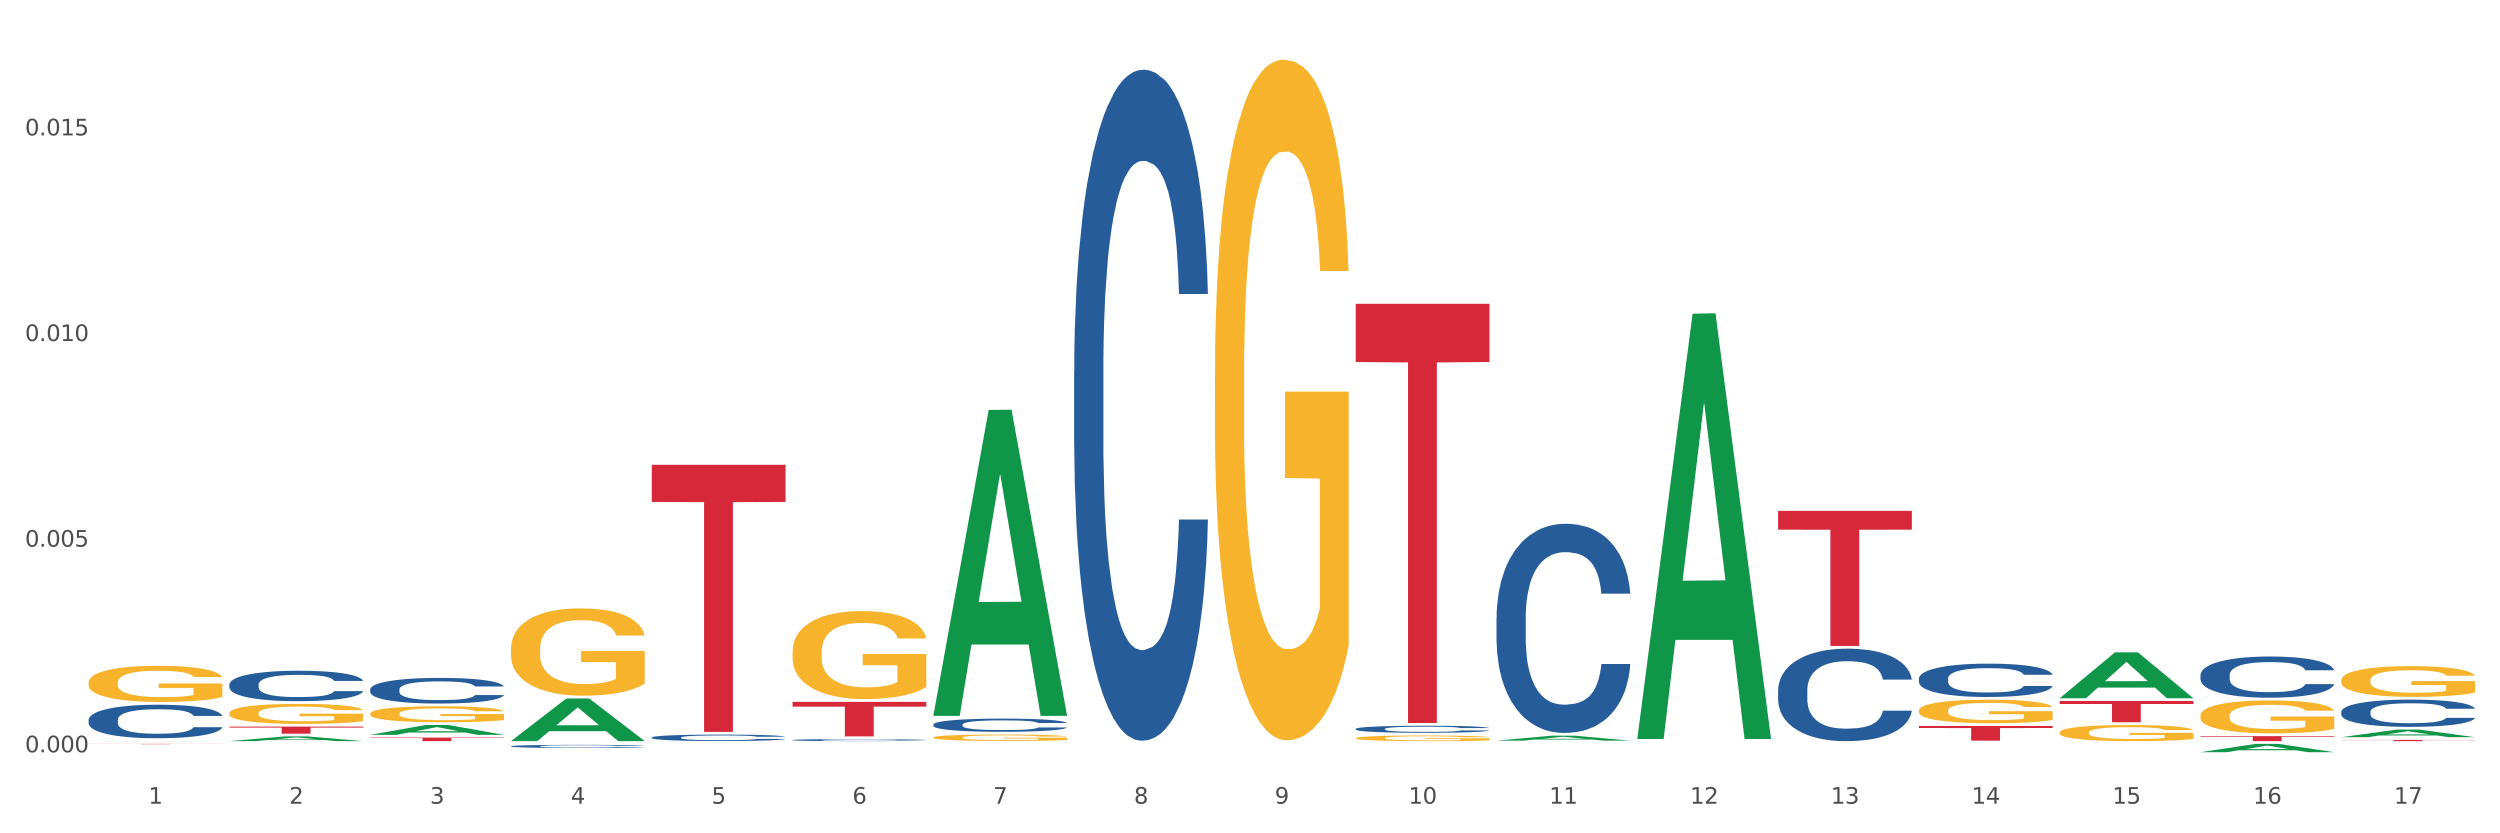
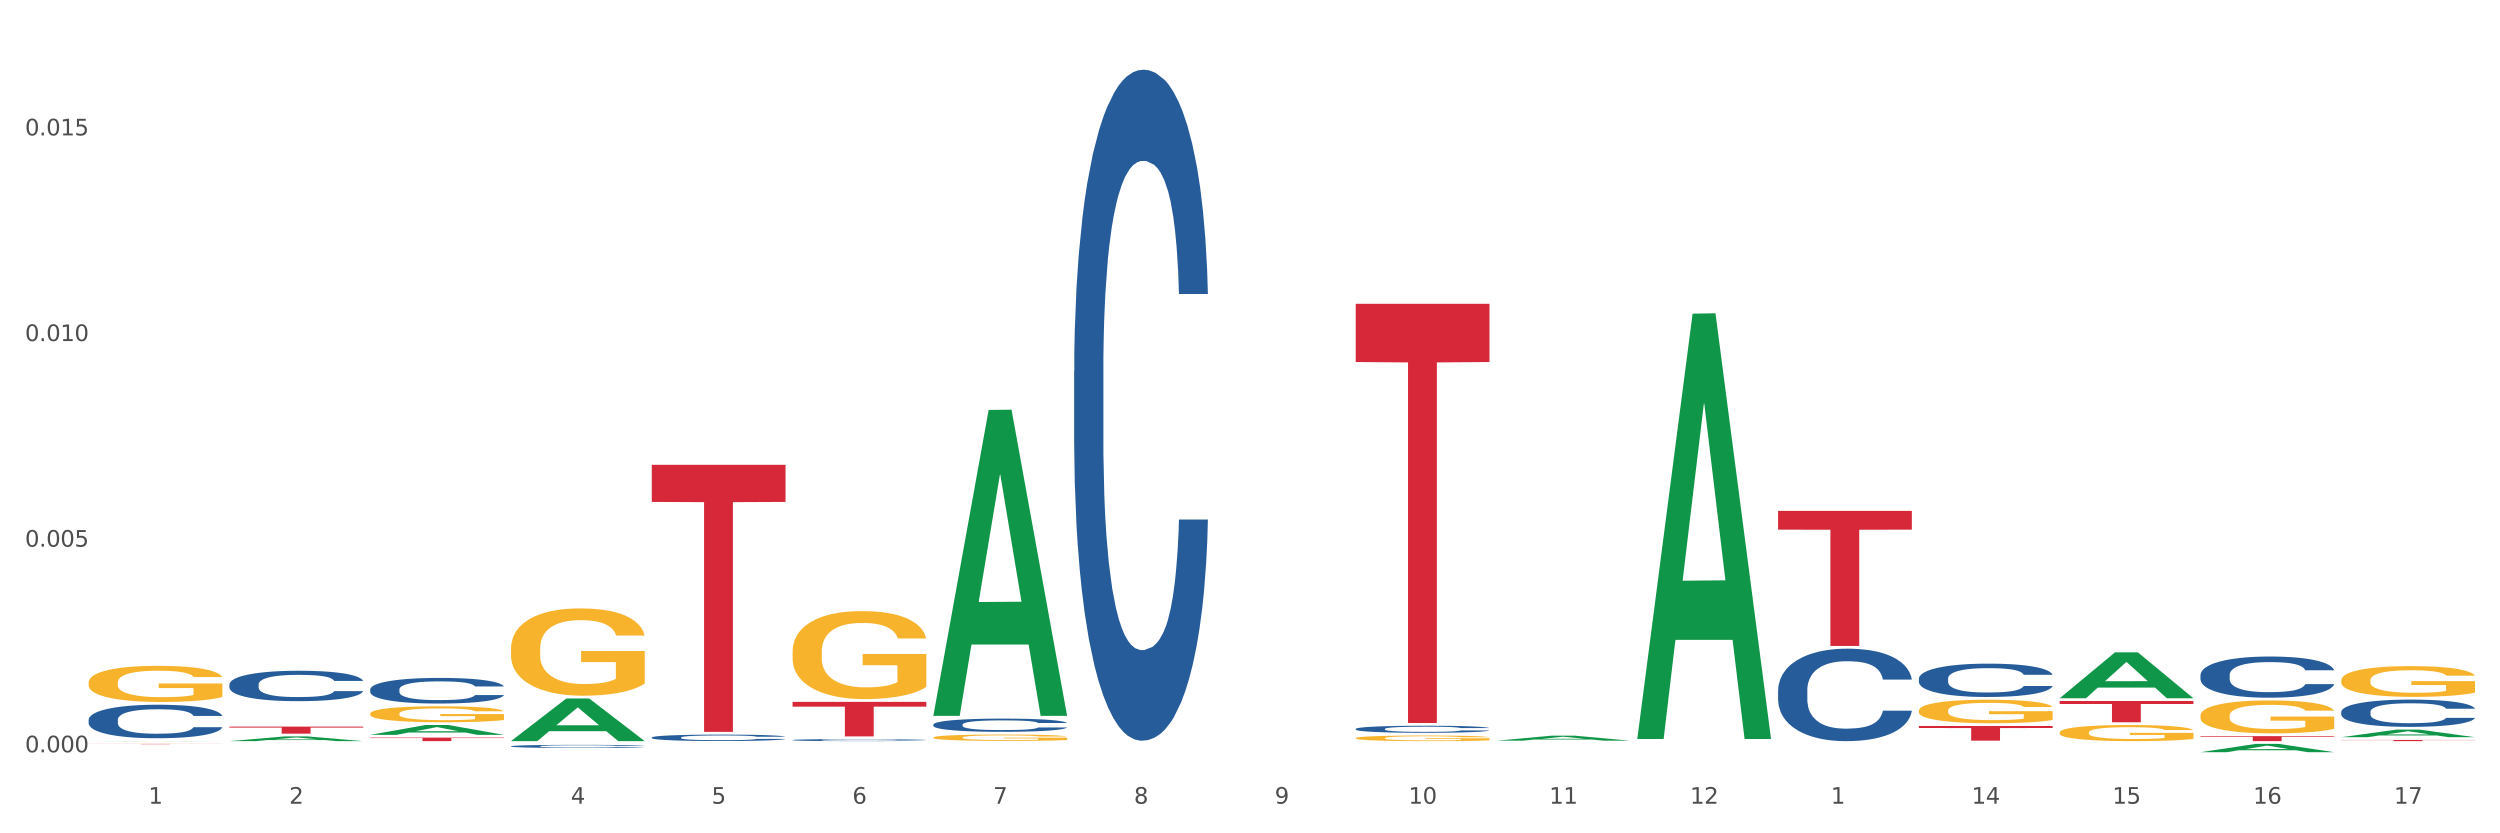
<svg xmlns="http://www.w3.org/2000/svg" xmlns:xlink="http://www.w3.org/1999/xlink" width="1080pt" height="360pt" viewBox="0 0 1080 360" version="1.1">
  <rect x="0" y="0" width="1080" height="360" fill="#333333" stroke="none" />
  <defs>
    <style type="text/css">*{stroke-linejoin: round; stroke-linecap: butt}</style>
  </defs>
  <g id="figure_1">
    <g id="patch_1">
      <path d="M 0 360  L 1080 360  L 1080 0  L 0 0  z " style="fill: #ffffff; stroke: #ffffff; stroke-linejoin: miter" />
    </g>
    <g id="axes_1">
      <g id="matplotlib.axis_1">
        <g id="xtick_1">
          <g id="text_1">
            <g style="fill: #4d4d4d" transform="translate(64.119 347.204) scale(0.096 -0.096)">
              <defs>
                <path id="DejaVuSans-31" d="M 794 531  L 1825 531  L 1825 4091  L 703 3866  L 703 4441  L 1819 4666  L 2450 4666  L 2450 531  L 3481 531  L 3481 0  L 794 0  L 794 531  z " transform="scale(0.016)" />
              </defs>
              <use xlink:href="#DejaVuSans-31" />
            </g>
          </g>
        </g>
        <g id="xtick_2">
          <g id="text_2">
            <g style="fill: #4d4d4d" transform="translate(124.94 347.204) scale(0.096 -0.096)">
              <defs>
                <path id="DejaVuSans-32" d="M 1228 531  L 3431 531  L 3431 0  L 469 0  L 469 531  Q 828 903 1448 1529  Q 2069 2156 2228 2338  Q 2531 2678 2651 2914  Q 2772 3150 2772 3378  Q 2772 3750 2511 3984  Q 2250 4219 1831 4219  Q 1534 4219 1204 4116  Q 875 4013 500 3803  L 500 4441  Q 881 4594 1212 4672  Q 1544 4750 1819 4750  Q 2544 4750 2975 4387  Q 3406 4025 3406 3419  Q 3406 3131 3298 2873  Q 3191 2616 2906 2266  Q 2828 2175 2409 1742  Q 1991 1309 1228 531  z " transform="scale(0.016)" />
              </defs>
              <use xlink:href="#DejaVuSans-32" />
            </g>
          </g>
        </g>
        <g id="xtick_3">
          <g id="text_3">
            <g style="fill: #4d4d4d" transform="translate(185.761 347.204) scale(0.096 -0.096)">
              <defs>
-                 <path id="DejaVuSans-33" d="M 2597 2516  Q 3050 2419 3304 2112  Q 3559 1806 3559 1356  Q 3559 666 3084 287  Q 2609 -91 1734 -91  Q 1441 -91 1130 -33  Q 819 25 488 141  L 488 750  Q 750 597 1062 519  Q 1375 441 1716 441  Q 2309 441 2620 675  Q 2931 909 2931 1356  Q 2931 1769 2642 2001  Q 2353 2234 1838 2234  L 1294 2234  L 1294 2753  L 1863 2753  Q 2328 2753 2575 2939  Q 2822 3125 2822 3475  Q 2822 3834 2567 4026  Q 2313 4219 1838 4219  Q 1578 4219 1281 4162  Q 984 4106 628 3988  L 628 4550  Q 988 4650 1302 4700  Q 1616 4750 1894 4750  Q 2613 4750 3031 4423  Q 3450 4097 3450 3541  Q 3450 3153 3228 2886  Q 3006 2619 2597 2516  z " transform="scale(0.016)" />
-               </defs>
+                 </defs>
              <use xlink:href="#DejaVuSans-33" />
            </g>
          </g>
        </g>
        <g id="xtick_4">
          <g id="text_4">
            <g style="fill: #4d4d4d" transform="translate(246.582 347.204) scale(0.096 -0.096)">
              <defs>
                <path id="DejaVuSans-34" d="M 2419 4116  L 825 1625  L 2419 1625  L 2419 4116  z M 2253 4666  L 3047 4666  L 3047 1625  L 3713 1625  L 3713 1100  L 3047 1100  L 3047 0  L 2419 0  L 2419 1100  L 313 1100  L 313 1709  L 2253 4666  z " transform="scale(0.016)" />
              </defs>
              <use xlink:href="#DejaVuSans-34" />
            </g>
          </g>
        </g>
        <g id="xtick_5">
          <g id="text_5">
            <g style="fill: #4d4d4d" transform="translate(307.403 347.204) scale(0.096 -0.096)">
              <defs>
                <path id="DejaVuSans-35" d="M 691 4666  L 3169 4666  L 3169 4134  L 1269 4134  L 1269 2991  Q 1406 3038 1543 3061  Q 1681 3084 1819 3084  Q 2600 3084 3056 2656  Q 3513 2228 3513 1497  Q 3513 744 3044 326  Q 2575 -91 1722 -91  Q 1428 -91 1123 -41  Q 819 9 494 109  L 494 744  Q 775 591 1075 516  Q 1375 441 1709 441  Q 2250 441 2565 725  Q 2881 1009 2881 1497  Q 2881 1984 2565 2268  Q 2250 2553 1709 2553  Q 1456 2553 1204 2497  Q 953 2441 691 2322  L 691 4666  z " transform="scale(0.016)" />
              </defs>
              <use xlink:href="#DejaVuSans-35" />
            </g>
          </g>
        </g>
        <g id="xtick_6">
          <g id="text_6">
            <g style="fill: #4d4d4d" transform="translate(368.224 347.204) scale(0.096 -0.096)">
              <defs>
                <path id="DejaVuSans-36" d="M 2113 2584  Q 1688 2584 1439 2293  Q 1191 2003 1191 1497  Q 1191 994 1439 701  Q 1688 409 2113 409  Q 2538 409 2786 701  Q 3034 994 3034 1497  Q 3034 2003 2786 2293  Q 2538 2584 2113 2584  z M 3366 4563  L 3366 3988  Q 3128 4100 2886 4159  Q 2644 4219 2406 4219  Q 1781 4219 1451 3797  Q 1122 3375 1075 2522  Q 1259 2794 1537 2939  Q 1816 3084 2150 3084  Q 2853 3084 3261 2657  Q 3669 2231 3669 1497  Q 3669 778 3244 343  Q 2819 -91 2113 -91  Q 1303 -91 875 529  Q 447 1150 447 2328  Q 447 3434 972 4092  Q 1497 4750 2381 4750  Q 2619 4750 2861 4703  Q 3103 4656 3366 4563  z " transform="scale(0.016)" />
              </defs>
              <use xlink:href="#DejaVuSans-36" />
            </g>
          </g>
        </g>
        <g id="xtick_7">
          <g id="text_7">
            <g style="fill: #4d4d4d" transform="translate(429.045 347.204) scale(0.096 -0.096)">
              <defs>
                <path id="DejaVuSans-37" d="M 525 4666  L 3525 4666  L 3525 4397  L 1831 0  L 1172 0  L 2766 4134  L 525 4134  L 525 4666  z " transform="scale(0.016)" />
              </defs>
              <use xlink:href="#DejaVuSans-37" />
            </g>
          </g>
        </g>
        <g id="xtick_8">
          <g id="text_8">
            <g style="fill: #4d4d4d" transform="translate(489.866 347.204) scale(0.096 -0.096)">
              <defs>
                <path id="DejaVuSans-38" d="M 2034 2216  Q 1584 2216 1326 1975  Q 1069 1734 1069 1313  Q 1069 891 1326 650  Q 1584 409 2034 409  Q 2484 409 2743 651  Q 3003 894 3003 1313  Q 3003 1734 2745 1975  Q 2488 2216 2034 2216  z M 1403 2484  Q 997 2584 770 2862  Q 544 3141 544 3541  Q 544 4100 942 4425  Q 1341 4750 2034 4750  Q 2731 4750 3128 4425  Q 3525 4100 3525 3541  Q 3525 3141 3298 2862  Q 3072 2584 2669 2484  Q 3125 2378 3379 2068  Q 3634 1759 3634 1313  Q 3634 634 3220 271  Q 2806 -91 2034 -91  Q 1263 -91 848 271  Q 434 634 434 1313  Q 434 1759 690 2068  Q 947 2378 1403 2484  z M 1172 3481  Q 1172 3119 1398 2916  Q 1625 2713 2034 2713  Q 2441 2713 2670 2916  Q 2900 3119 2900 3481  Q 2900 3844 2670 4047  Q 2441 4250 2034 4250  Q 1625 4250 1398 4047  Q 1172 3844 1172 3481  z " transform="scale(0.016)" />
              </defs>
              <use xlink:href="#DejaVuSans-38" />
            </g>
          </g>
        </g>
        <g id="xtick_9">
          <g id="text_9">
            <g style="fill: #4d4d4d" transform="translate(550.688 347.204) scale(0.096 -0.096)">
              <defs>
                <path id="DejaVuSans-39" d="M 703 97  L 703 672  Q 941 559 1184 500  Q 1428 441 1663 441  Q 2288 441 2617 861  Q 2947 1281 2994 2138  Q 2813 1869 2534 1725  Q 2256 1581 1919 1581  Q 1219 1581 811 2004  Q 403 2428 403 3163  Q 403 3881 828 4315  Q 1253 4750 1959 4750  Q 2769 4750 3195 4129  Q 3622 3509 3622 2328  Q 3622 1225 3098 567  Q 2575 -91 1691 -91  Q 1453 -91 1209 -44  Q 966 3 703 97  z M 1959 2075  Q 2384 2075 2632 2365  Q 2881 2656 2881 3163  Q 2881 3666 2632 3958  Q 2384 4250 1959 4250  Q 1534 4250 1286 3958  Q 1038 3666 1038 3163  Q 1038 2656 1286 2365  Q 1534 2075 1959 2075  z " transform="scale(0.016)" />
              </defs>
              <use xlink:href="#DejaVuSans-39" />
            </g>
          </g>
        </g>
        <g id="xtick_10">
          <g id="text_10">
            <g style="fill: #4d4d4d" transform="translate(608.455 347.204) scale(0.096 -0.096)">
              <defs>
                <path id="DejaVuSans-30" d="M 2034 4250  Q 1547 4250 1301 3770  Q 1056 3291 1056 2328  Q 1056 1369 1301 889  Q 1547 409 2034 409  Q 2525 409 2770 889  Q 3016 1369 3016 2328  Q 3016 3291 2770 3770  Q 2525 4250 2034 4250  z M 2034 4750  Q 2819 4750 3233 4129  Q 3647 3509 3647 2328  Q 3647 1150 3233 529  Q 2819 -91 2034 -91  Q 1250 -91 836 529  Q 422 1150 422 2328  Q 422 3509 836 4129  Q 1250 4750 2034 4750  z " transform="scale(0.016)" />
              </defs>
              <use xlink:href="#DejaVuSans-31" />
              <use xlink:href="#DejaVuSans-30" transform="translate(63.623 0)" />
            </g>
          </g>
        </g>
        <g id="xtick_11">
          <g id="text_11">
            <g style="fill: #4d4d4d" transform="translate(669.276 347.204) scale(0.096 -0.096)">
              <use xlink:href="#DejaVuSans-31" />
              <use xlink:href="#DejaVuSans-31" transform="translate(63.623 0)" />
            </g>
          </g>
        </g>
        <g id="xtick_12">
          <g id="text_12">
            <g style="fill: #4d4d4d" transform="translate(730.097 347.204) scale(0.096 -0.096)">
              <use xlink:href="#DejaVuSans-31" />
              <use xlink:href="#DejaVuSans-32" transform="translate(63.623 0)" />
            </g>
          </g>
        </g>
        <g id="xtick_13">
          <g id="text_13">
            <g style="fill: #4d4d4d" transform="translate(790.918 347.204) scale(0.096 -0.096)">
              <use xlink:href="#DejaVuSans-31" />
              <use xlink:href="#DejaVuSans-33" transform="translate(63.623 0)" />
            </g>
          </g>
        </g>
        <g id="xtick_14">
          <g id="text_14">
            <g style="fill: #4d4d4d" transform="translate(851.739 347.204) scale(0.096 -0.096)">
              <use xlink:href="#DejaVuSans-31" />
              <use xlink:href="#DejaVuSans-34" transform="translate(63.623 0)" />
            </g>
          </g>
        </g>
        <g id="xtick_15">
          <g id="text_15">
            <g style="fill: #4d4d4d" transform="translate(912.56 347.204) scale(0.096 -0.096)">
              <use xlink:href="#DejaVuSans-31" />
              <use xlink:href="#DejaVuSans-35" transform="translate(63.623 0)" />
            </g>
          </g>
        </g>
        <g id="xtick_16">
          <g id="text_16">
            <g style="fill: #4d4d4d" transform="translate(973.381 347.204) scale(0.096 -0.096)">
              <use xlink:href="#DejaVuSans-31" />
              <use xlink:href="#DejaVuSans-36" transform="translate(63.623 0)" />
            </g>
          </g>
        </g>
        <g id="xtick_17">
          <g id="text_17">
            <g style="fill: #4d4d4d" transform="translate(1034.202 347.204) scale(0.096 -0.096)">
              <use xlink:href="#DejaVuSans-31" />
              <use xlink:href="#DejaVuSans-37" transform="translate(63.623 0)" />
            </g>
          </g>
        </g>
        <g id="xtick_18" />
        <g id="xtick_19" />
        <g id="xtick_20" />
        <g id="xtick_21" />
        <g id="xtick_22" />
        <g id="xtick_23" />
        <g id="xtick_24" />
        <g id="xtick_25" />
        <g id="xtick_26" />
        <g id="xtick_27" />
        <g id="xtick_28" />
        <g id="xtick_29" />
        <g id="xtick_30" />
        <g id="xtick_31" />
        <g id="xtick_32" />
        <g id="xtick_33" />
      </g>
      <g id="matplotlib.axis_2">
        <g id="ytick_1">
          <g id="text_18">
            <g style="fill: #4d4d4d" transform="translate(10.8 325.001) scale(0.096 -0.096)">
              <defs>
                <path id="DejaVuSans-2e" d="M 684 794  L 1344 794  L 1344 0  L 684 0  L 684 794  z " transform="scale(0.016)" />
              </defs>
              <use xlink:href="#DejaVuSans-30" />
              <use xlink:href="#DejaVuSans-2e" transform="translate(63.623 0)" />
              <use xlink:href="#DejaVuSans-30" transform="translate(95.41 0)" />
              <use xlink:href="#DejaVuSans-30" transform="translate(159.033 0)" />
              <use xlink:href="#DejaVuSans-30" transform="translate(222.656 0)" />
            </g>
          </g>
        </g>
        <g id="ytick_2">
          <g id="text_19">
            <g style="fill: #4d4d4d" transform="translate(10.8 236.166) scale(0.096 -0.096)">
              <use xlink:href="#DejaVuSans-30" />
              <use xlink:href="#DejaVuSans-2e" transform="translate(63.623 0)" />
              <use xlink:href="#DejaVuSans-30" transform="translate(95.41 0)" />
              <use xlink:href="#DejaVuSans-30" transform="translate(159.033 0)" />
              <use xlink:href="#DejaVuSans-35" transform="translate(222.656 0)" />
            </g>
          </g>
        </g>
        <g id="ytick_3">
          <g id="text_20">
            <g style="fill: #4d4d4d" transform="translate(10.8 147.33) scale(0.096 -0.096)">
              <use xlink:href="#DejaVuSans-30" />
              <use xlink:href="#DejaVuSans-2e" transform="translate(63.623 0)" />
              <use xlink:href="#DejaVuSans-30" transform="translate(95.41 0)" />
              <use xlink:href="#DejaVuSans-31" transform="translate(159.033 0)" />
              <use xlink:href="#DejaVuSans-30" transform="translate(222.656 0)" />
            </g>
          </g>
        </g>
        <g id="ytick_4">
          <g id="text_21">
            <g style="fill: #4d4d4d" transform="translate(10.8 58.494) scale(0.096 -0.096)">
              <use xlink:href="#DejaVuSans-30" />
              <use xlink:href="#DejaVuSans-2e" transform="translate(63.623 0)" />
              <use xlink:href="#DejaVuSans-30" transform="translate(95.41 0)" />
              <use xlink:href="#DejaVuSans-31" transform="translate(159.033 0)" />
              <use xlink:href="#DejaVuSans-35" transform="translate(222.656 0)" />
            </g>
          </g>
        </g>
        <g id="ytick_5" />
        <g id="ytick_6" />
        <g id="ytick_7" />
      </g>
      <g id="PolyCollection_1">
        <path d="M 220.746 320.137  L 220.806 320.12  L 244.633 301.753  L 254.521 301.736  L 278.526 320.172  L 267.089 320.172  L 261.907 315.879  L 237.306 315.879  L 237.127 315.948  L 232.123 320.172  L 220.746 320.172  L 220.746 320.137  L 240.403 313.317  L 258.81 313.299  L 249.696 305.665  L 249.577 305.631  L 249.457 305.683  L 240.344 313.299  L 240.403 313.317  L 220.746 320.137  z " clip-path="url(#p6cb24cc375)" style="fill: #109648" />
        <path d="M 159.925 317.45  L 159.985 317.446  L 183.811 313.208  L 193.7 313.204  L 217.705 317.458  L 206.268 317.458  L 201.086 316.467  L 176.485 316.467  L 176.306 316.483  L 171.302 317.458  L 159.925 317.458  L 159.925 317.45  L 179.582 315.876  L 197.988 315.872  L 188.875 314.111  L 188.756 314.103  L 188.636 314.115  L 179.523 315.872  L 179.582 315.876  L 159.925 317.45  z " clip-path="url(#p6cb24cc375)" style="fill: #109648" />
        <path d="M 646.494 319.972  L 646.553 319.97  L 670.38 317.809  L 680.268 317.807  L 704.274 319.976  L 692.837 319.976  L 687.654 319.471  L 663.053 319.471  L 662.875 319.479  L 657.871 319.976  L 646.494 319.976  L 646.494 319.972  L 666.151 319.169  L 684.557 319.167  L 675.443 318.269  L 675.324 318.265  L 675.205 318.271  L 666.091 319.167  L 666.151 319.169  L 646.494 319.972  z " clip-path="url(#p6cb24cc375)" style="fill: #109648" />
        <path d="M 403.209 309.006  L 403.269 308.882  L 427.096 177.103  L 436.984 176.979  L 460.989 309.255  L 449.553 309.255  L 444.37 278.452  L 419.769 278.452  L 419.59 278.949  L 414.587 309.255  L 403.209 309.255  L 403.209 309.006  L 422.866 260.07  L 441.273 259.946  L 432.159 205.173  L 432.04 204.924  L 431.921 205.297  L 422.807 259.946  L 422.866 260.07  L 403.209 309.006  z " clip-path="url(#p6cb24cc375)" style="fill: #109648" />
        <path d="M 99.104 320.168  L 99.164 320.166  L 122.99 318.13  L 132.879 318.128  L 156.884 320.172  L 145.447 320.172  L 140.265 319.696  L 115.664 319.696  L 115.485 319.704  L 110.481 320.172  L 99.104 320.172  L 99.104 320.168  L 118.761 319.412  L 137.167 319.41  L 128.054 318.564  L 127.934 318.56  L 127.815 318.566  L 118.702 319.41  L 118.761 319.412  L 99.104 320.168  z " clip-path="url(#p6cb24cc375)" style="fill: #109648" />
        <path d="M 38.283 320.172  L 38.343 320.172  L 62.169 320.1  L 72.058 320.1  L 96.063 320.172  L 84.626 320.172  L 79.444 320.155  L 54.843 320.155  L 54.664 320.155  L 49.66 320.172  L 38.283 320.172  L 38.283 320.172  L 57.94 320.145  L 76.346 320.145  L 67.233 320.116  L 67.113 320.115  L 66.994 320.116  L 57.881 320.145  L 57.94 320.145  L 38.283 320.172  z " clip-path="url(#p6cb24cc375)" style="fill: #109648" />
        <path d="M 828.957 306.975  L 829.025 306.965  L 829.025 306.631  L 829.161 306.343  L 829.844 305.647  L 830.867 305.071  L 831.617 304.765  L 832.368 304.514  L 833.254 304.264  L 834.346 304.004  L 836.324 303.623  L 837.552 303.428  L 839.053 303.224  L 841.782 302.927  L 843.76 302.76  L 845.806 302.62  L 849.149 302.453  L 851.332 302.379  L 853.651 302.323  L 856.448 302.286  L 858.563 302.277  L 863.202 302.305  L 867.158 302.388  L 869.069 302.453  L 871.524 302.565  L 872.82 302.639  L 874.935 302.787  L 877.118 302.982  L 878.619 303.15  L 880.87 303.465  L 882.576 303.781  L 884.145 304.171  L 884.963 304.44  L 885.577 304.691  L 886.123 304.979  L 886.669 305.434  L 874.389 305.434  L 873.912 305.109  L 873.162 304.802  L 872.07 304.505  L 871.115 304.319  L 869.478 304.087  L 867.977 303.939  L 866.408 303.827  L 864.498 303.734  L 862.997 303.688  L 860.882 303.651  L 856.721 303.66  L 853.924 303.734  L 852.014 303.827  L 850.786 303.911  L 849.695 304.004  L 848.467 304.134  L 847.034 304.329  L 846.011 304.505  L 844.988 304.728  L 844.169 304.951  L 843.419 305.211  L 842.805 305.489  L 842.327 305.777  L 841.918 306.13  L 841.577 306.715  L 841.577 307.987  L 841.713 308.275  L 842.055 308.655  L 842.464 308.943  L 843.146 309.287  L 843.76 309.519  L 844.92 309.853  L 846.216 310.132  L 847.239 310.308  L 848.262 310.457  L 850.036 310.661  L 852.014 310.828  L 853.72 310.93  L 856.039 311.023  L 857.608 311.06  L 858.972 311.079  L 862.315 311.079  L 864.703 311.051  L 867.363 310.986  L 869.41 310.902  L 871.115 310.8  L 873.025 310.633  L 874.253 310.475  L 874.253 308.535  L 859.245 308.525  L 859.245 307.235  L 886.737 307.235  L 886.737 311.023  L 885.577 311.218  L 884.281 311.394  L 882.917 311.552  L 880.87 311.747  L 878.414 311.933  L 876.231 312.063  L 873.912 312.174  L 871.183 312.276  L 867.636 312.369  L 865.453 312.406  L 862.724 312.434  L 859.518 312.443  L 856.721 312.425  L 853.993 312.378  L 851.127 312.295  L 848.331 312.174  L 846.216 312.053  L 844.101 311.905  L 841.85 311.71  L 840.076 311.524  L 838.712 311.357  L 837.211 311.144  L 835.574 310.865  L 834.346 310.614  L 833.254 310.354  L 832.095 310.02  L 831.276 309.732  L 830.458 309.37  L 829.98 309.101  L 829.434 308.683  L 829.025 308.098  L 828.957 306.975  z " clip-path="url(#p6cb24cc375)" style="fill: #f7b32b" />
        <path d="M 889.778 316.428  L 889.846 316.422  L 889.846 316.193  L 889.983 315.996  L 890.665 315.52  L 891.688 315.126  L 892.438 314.916  L 893.189 314.744  L 894.076 314.573  L 895.167 314.395  L 897.145 314.134  L 898.373 314.001  L 899.874 313.861  L 902.603 313.657  L 904.581 313.543  L 906.628 313.448  L 909.97 313.333  L 912.153 313.282  L 914.473 313.244  L 917.269 313.219  L 919.384 313.213  L 924.023 313.232  L 927.98 313.289  L 929.89 313.333  L 932.345 313.41  L 933.642 313.46  L 935.756 313.562  L 937.939 313.696  L 939.44 313.81  L 941.691 314.026  L 943.397 314.242  L 944.966 314.509  L 945.784 314.693  L 946.398 314.865  L 946.944 315.062  L 947.49 315.373  L 935.211 315.373  L 934.733 315.151  L 933.983 314.941  L 932.891 314.738  L 931.936 314.611  L 930.299 314.452  L 928.798 314.35  L 927.229 314.274  L 925.319 314.21  L 923.818 314.179  L 921.704 314.153  L 917.542 314.159  L 914.745 314.21  L 912.835 314.274  L 911.607 314.331  L 910.516 314.395  L 909.288 314.484  L 907.855 314.617  L 906.832 314.738  L 905.809 314.89  L 904.99 315.043  L 904.24 315.221  L 903.626 315.412  L 903.148 315.609  L 902.739 315.85  L 902.398 316.25  L 902.398 317.121  L 902.534 317.318  L 902.876 317.579  L 903.285 317.776  L 903.967 318.011  L 904.581 318.17  L 905.741 318.399  L 907.037 318.589  L 908.06 318.71  L 909.083 318.812  L 910.857 318.952  L 912.835 319.066  L 914.541 319.136  L 916.86 319.199  L 918.429 319.225  L 919.793 319.238  L 923.136 319.238  L 925.524 319.218  L 928.184 319.174  L 930.231 319.117  L 931.936 319.047  L 933.846 318.932  L 935.074 318.824  L 935.074 317.496  L 920.066 317.49  L 920.066 316.606  L 947.558 316.606  L 947.558 319.199  L 946.398 319.333  L 945.102 319.454  L 943.738 319.562  L 941.691 319.695  L 939.235 319.822  L 937.052 319.911  L 934.733 319.988  L 932.004 320.057  L 928.457 320.121  L 926.274 320.146  L 923.545 320.165  L 920.339 320.172  L 917.542 320.159  L 914.814 320.127  L 911.948 320.07  L 909.152 319.988  L 907.037 319.905  L 904.922 319.803  L 902.671 319.67  L 900.897 319.543  L 899.533 319.428  L 898.032 319.282  L 896.395 319.091  L 895.167 318.92  L 894.076 318.742  L 892.916 318.513  L 892.097 318.316  L 891.279 318.068  L 890.801 317.884  L 890.255 317.598  L 889.846 317.197  L 889.778 316.428  z " clip-path="url(#p6cb24cc375)" style="fill: #f7b32b" />
        <path d="M 1011.42 293.905  L 1011.488 293.893  L 1011.488 293.456  L 1011.625 293.08  L 1012.307 292.17  L 1013.33 291.418  L 1014.08 291.018  L 1014.831 290.691  L 1015.718 290.363  L 1016.809 290.024  L 1018.787 289.526  L 1020.015 289.272  L 1021.516 289.005  L 1024.245 288.617  L 1026.223 288.399  L 1028.27 288.217  L 1031.612 287.998  L 1033.795 287.901  L 1036.115 287.829  L 1038.912 287.78  L 1041.026 287.768  L 1045.665 287.804  L 1049.622 287.913  L 1051.532 287.998  L 1053.988 288.144  L 1055.284 288.241  L 1057.398 288.435  L 1059.581 288.69  L 1061.082 288.908  L 1063.333 289.32  L 1065.039 289.733  L 1066.608 290.242  L 1067.426 290.594  L 1068.04 290.921  L 1068.586 291.297  L 1069.132 291.891  L 1056.853 291.891  L 1056.375 291.467  L 1055.625 291.067  L 1054.533 290.679  L 1053.578 290.436  L 1051.941 290.133  L 1050.44 289.939  L 1048.871 289.793  L 1046.961 289.672  L 1045.46 289.611  L 1043.346 289.563  L 1039.184 289.575  L 1036.388 289.672  L 1034.477 289.793  L 1033.25 289.902  L 1032.158 290.024  L 1030.93 290.194  L 1029.498 290.448  L 1028.474 290.679  L 1027.451 290.97  L 1026.632 291.261  L 1025.882 291.6  L 1025.268 291.964  L 1024.791 292.34  L 1024.381 292.801  L 1024.04 293.565  L 1024.04 295.227  L 1024.177 295.603  L 1024.518 296.1  L 1024.927 296.476  L 1025.609 296.925  L 1026.223 297.228  L 1027.383 297.664  L 1028.679 298.028  L 1029.702 298.259  L 1030.725 298.453  L 1032.499 298.72  L 1034.477 298.938  L 1036.183 299.071  L 1038.502 299.193  L 1040.071 299.241  L 1041.436 299.265  L 1044.778 299.265  L 1047.166 299.229  L 1049.826 299.144  L 1051.873 299.035  L 1053.578 298.901  L 1055.488 298.683  L 1056.716 298.477  L 1056.716 295.942  L 1041.708 295.93  L 1041.708 294.244  L 1069.2 294.244  L 1069.2 299.193  L 1068.04 299.447  L 1066.744 299.678  L 1065.38 299.884  L 1063.333 300.139  L 1060.877 300.381  L 1058.695 300.551  L 1056.375 300.696  L 1053.646 300.83  L 1050.099 300.951  L 1047.916 301  L 1045.188 301.036  L 1041.981 301.048  L 1039.184 301.024  L 1036.456 300.963  L 1033.591 300.854  L 1030.794 300.696  L 1028.679 300.539  L 1026.564 300.345  L 1024.313 300.09  L 1022.539 299.847  L 1021.175 299.629  L 1019.674 299.35  L 1018.037 298.986  L 1016.809 298.659  L 1015.718 298.319  L 1014.558 297.883  L 1013.739 297.507  L 1012.921 297.034  L 1012.443 296.682  L 1011.898 296.136  L 1011.488 295.372  L 1011.42 293.905  z " clip-path="url(#p6cb24cc375)" style="fill: #f7b32b" />
        <path d="M 950.599 309.166  L 950.667 309.153  L 950.667 308.685  L 950.804 308.282  L 951.486 307.307  L 952.509 306.501  L 953.259 306.072  L 954.01 305.721  L 954.897 305.37  L 955.988 305.006  L 957.966 304.473  L 959.194 304.2  L 960.695 303.914  L 963.424 303.498  L 965.402 303.264  L 967.449 303.069  L 970.791 302.835  L 972.974 302.731  L 975.294 302.653  L 978.09 302.601  L 980.205 302.588  L 984.844 302.627  L 988.801 302.744  L 990.711 302.835  L 993.166 302.991  L 994.463 303.095  L 996.577 303.303  L 998.76 303.576  L 1000.261 303.81  L 1002.512 304.252  L 1004.218 304.694  L 1005.787 305.24  L 1006.605 305.617  L 1007.219 305.968  L 1007.765 306.371  L 1008.311 307.008  L 996.032 307.008  L 995.554 306.553  L 994.804 306.124  L 993.712 305.708  L 992.757 305.448  L 991.12 305.123  L 989.619 304.915  L 988.05 304.759  L 986.14 304.629  L 984.639 304.564  L 982.525 304.512  L 978.363 304.525  L 975.566 304.629  L 973.656 304.759  L 972.428 304.876  L 971.337 305.006  L 970.109 305.188  L 968.677 305.461  L 967.653 305.708  L 966.63 306.02  L 965.811 306.332  L 965.061 306.696  L 964.447 307.086  L 963.97 307.489  L 963.56 307.983  L 963.219 308.802  L 963.219 310.583  L 963.356 310.986  L 963.697 311.519  L 964.106 311.922  L 964.788 312.403  L 965.402 312.728  L 966.562 313.196  L 967.858 313.586  L 968.881 313.833  L 969.904 314.04  L 971.678 314.326  L 973.656 314.56  L 975.362 314.703  L 977.681 314.833  L 979.25 314.885  L 980.615 314.911  L 983.957 314.911  L 986.345 314.872  L 989.005 314.781  L 991.052 314.664  L 992.757 314.521  L 994.667 314.287  L 995.895 314.066  L 995.895 311.35  L 980.887 311.337  L 980.887 309.53  L 1008.379 309.53  L 1008.379 314.833  L 1007.219 315.106  L 1005.923 315.353  L 1004.559 315.574  L 1002.512 315.847  L 1000.056 316.107  L 997.873 316.289  L 995.554 316.445  L 992.825 316.588  L 989.278 316.718  L 987.095 316.77  L 984.366 316.809  L 981.16 316.822  L 978.363 316.796  L 975.635 316.731  L 972.77 316.614  L 969.973 316.445  L 967.858 316.276  L 965.743 316.068  L 963.492 315.795  L 961.718 315.535  L 960.354 315.301  L 958.853 315.002  L 957.216 314.612  L 955.988 314.261  L 954.897 313.898  L 953.737 313.43  L 952.918 313.027  L 952.1 312.52  L 951.622 312.143  L 951.076 311.558  L 950.667 310.739  L 950.599 309.166  z " clip-path="url(#p6cb24cc375)" style="fill: #f7b32b" />
-         <path d="M 524.851 161.642  L 524.92 161.374  L 524.92 151.706  L 525.056 143.382  L 525.738 123.241  L 526.762 106.591  L 527.512 97.729  L 528.262 90.478  L 529.149 83.228  L 530.241 75.709  L 532.219 64.698  L 533.447 59.059  L 534.948 53.151  L 537.676 44.558  L 539.655 39.724  L 541.701 35.696  L 545.044 30.862  L 547.227 28.713  L 549.546 27.102  L 552.343 26.028  L 554.458 25.759  L 559.097 26.565  L 563.053 28.982  L 564.963 30.862  L 567.419 34.084  L 568.715 36.233  L 570.83 40.529  L 573.013 46.169  L 574.514 51.003  L 576.765 60.133  L 578.47 69.264  L 580.039 80.542  L 580.858 88.33  L 581.472 95.581  L 582.018 103.906  L 582.563 117.064  L 570.284 117.064  L 569.807 107.665  L 569.056 98.803  L 567.965 90.21  L 567.01 84.839  L 565.373 78.125  L 563.872 73.829  L 562.303 70.606  L 560.393 67.921  L 558.892 66.578  L 556.777 65.504  L 552.616 65.772  L 549.819 67.921  L 547.909 70.606  L 546.681 73.023  L 545.59 75.709  L 544.362 79.468  L 542.929 85.108  L 541.906 90.21  L 540.883 96.655  L 540.064 103.1  L 539.314 110.619  L 538.7 118.676  L 538.222 127  L 537.813 137.205  L 537.472 154.123  L 537.472 190.914  L 537.608 199.239  L 537.949 210.249  L 538.359 218.574  L 539.041 228.51  L 539.655 235.223  L 540.814 244.891  L 542.11 252.947  L 543.134 258.05  L 544.157 262.346  L 545.931 268.254  L 547.909 273.088  L 549.614 276.042  L 551.934 278.727  L 553.503 279.802  L 554.867 280.339  L 558.21 280.339  L 560.597 279.533  L 563.258 277.653  L 565.304 275.236  L 567.01 272.282  L 568.92 267.449  L 570.148 262.883  L 570.148 206.758  L 555.14 206.489  L 555.14 169.162  L 582.632 169.162  L 582.632 278.727  L 581.472 284.367  L 580.176 289.469  L 578.811 294.034  L 576.765 299.674  L 574.309 305.045  L 572.126 308.804  L 569.807 312.027  L 567.078 314.981  L 563.531 317.666  L 561.348 318.74  L 558.619 319.546  L 555.413 319.815  L 552.616 319.278  L 549.887 317.935  L 547.022 315.518  L 544.225 312.027  L 542.11 308.536  L 539.996 304.239  L 537.745 298.6  L 535.971 293.229  L 534.607 288.395  L 533.106 282.219  L 531.469 274.162  L 530.241 266.912  L 529.149 259.392  L 527.989 249.725  L 527.171 241.4  L 526.352 230.927  L 525.875 223.139  L 525.329 211.054  L 524.92 194.136  L 524.851 161.642  z " clip-path="url(#p6cb24cc375)" style="fill: #f7b32b" />
        <path d="M 585.673 318.87  L 585.741 318.867  L 585.741 318.788  L 585.877 318.719  L 586.559 318.553  L 587.583 318.416  L 588.333 318.343  L 589.083 318.284  L 589.97 318.224  L 591.062 318.162  L 593.04 318.072  L 594.268 318.025  L 595.769 317.976  L 598.497 317.906  L 600.476 317.866  L 602.522 317.833  L 605.865 317.793  L 608.048 317.775  L 610.367 317.762  L 613.164 317.753  L 615.279 317.751  L 619.918 317.758  L 623.874 317.777  L 625.784 317.793  L 628.24 317.819  L 629.536 317.837  L 631.651 317.873  L 633.834 317.919  L 635.335 317.959  L 637.586 318.034  L 639.291 318.109  L 640.86 318.202  L 641.679 318.266  L 642.293 318.326  L 642.839 318.394  L 643.384 318.503  L 631.105 318.503  L 630.628 318.425  L 629.877 318.352  L 628.786 318.282  L 627.831 318.237  L 626.194 318.182  L 624.693 318.147  L 623.124 318.12  L 621.214 318.098  L 619.713 318.087  L 617.598 318.078  L 613.437 318.08  L 610.64 318.098  L 608.73 318.12  L 607.502 318.14  L 606.411 318.162  L 605.183 318.193  L 603.75 318.24  L 602.727 318.282  L 601.704 318.335  L 600.885 318.388  L 600.135 318.45  L 599.521 318.516  L 599.043 318.584  L 598.634 318.668  L 598.293 318.808  L 598.293 319.111  L 598.429 319.179  L 598.77 319.27  L 599.18 319.338  L 599.862 319.42  L 600.476 319.475  L 601.635 319.555  L 602.932 319.621  L 603.955 319.663  L 604.978 319.699  L 606.752 319.747  L 608.73 319.787  L 610.435 319.811  L 612.755 319.834  L 614.324 319.842  L 615.688 319.847  L 619.031 319.847  L 621.418 319.84  L 624.079 319.825  L 626.125 319.805  L 627.831 319.78  L 629.741 319.741  L 630.969 319.703  L 630.969 319.241  L 615.961 319.239  L 615.961 318.932  L 643.453 318.932  L 643.453 319.834  L 642.293 319.88  L 640.997 319.922  L 639.632 319.96  L 637.586 320.006  L 635.13 320.05  L 632.947 320.081  L 630.628 320.108  L 627.899 320.132  L 624.352 320.154  L 622.169 320.163  L 619.44 320.17  L 616.234 320.172  L 613.437 320.167  L 610.708 320.156  L 607.843 320.136  L 605.046 320.108  L 602.932 320.079  L 600.817 320.044  L 598.566 319.997  L 596.792 319.953  L 595.428 319.913  L 593.927 319.862  L 592.29 319.796  L 591.062 319.736  L 589.97 319.674  L 588.811 319.595  L 587.992 319.526  L 587.173 319.44  L 586.696 319.376  L 586.15 319.276  L 585.741 319.137  L 585.673 318.87  z " clip-path="url(#p6cb24cc375)" style="fill: #f7b32b" />
        <path d="M 342.388 281.567  L 342.457 281.533  L 342.457 280.283  L 342.593 279.207  L 343.275 276.603  L 344.298 274.451  L 345.049 273.305  L 345.799 272.368  L 346.686 271.431  L 347.777 270.459  L 349.756 269.035  L 350.984 268.306  L 352.484 267.543  L 355.213 266.432  L 357.191 265.807  L 359.238 265.286  L 362.581 264.661  L 364.764 264.384  L 367.083 264.175  L 369.88 264.037  L 371.995 264.002  L 376.633 264.106  L 380.59 264.418  L 382.5 264.661  L 384.956 265.078  L 386.252 265.356  L 388.367 265.911  L 390.55 266.64  L 392.05 267.265  L 394.302 268.445  L 396.007 269.626  L 397.576 271.084  L 398.395 272.09  L 399.009 273.028  L 399.554 274.104  L 400.1 275.805  L 387.821 275.805  L 387.343 274.59  L 386.593 273.444  L 385.502 272.333  L 384.547 271.639  L 382.909 270.771  L 381.409 270.216  L 379.84 269.799  L 377.929 269.452  L 376.429 269.278  L 374.314 269.14  L 370.153 269.174  L 367.356 269.452  L 365.446 269.799  L 364.218 270.112  L 363.126 270.459  L 361.898 270.945  L 360.466 271.674  L 359.443 272.333  L 358.419 273.166  L 357.601 274  L 356.85 274.972  L 356.236 276.013  L 355.759 277.089  L 355.35 278.408  L 355.009 280.595  L 355.009 285.351  L 355.145 286.427  L 355.486 287.851  L 355.895 288.927  L 356.577 290.211  L 357.191 291.079  L 358.351 292.329  L 359.647 293.37  L 360.671 294.03  L 361.694 294.585  L 363.467 295.349  L 365.446 295.974  L 367.151 296.356  L 369.471 296.703  L 371.04 296.842  L 372.404 296.911  L 375.747 296.911  L 378.134 296.807  L 380.795 296.564  L 382.841 296.251  L 384.547 295.87  L 386.457 295.245  L 387.685 294.655  L 387.685 287.399  L 372.677 287.365  L 372.677 282.539  L 400.168 282.539  L 400.168 296.703  L 399.009 297.432  L 397.712 298.091  L 396.348 298.681  L 394.302 299.41  L 391.846 300.105  L 389.663 300.591  L 387.343 301.007  L 384.615 301.389  L 381.067 301.736  L 378.885 301.875  L 376.156 301.979  L 372.95 302.014  L 370.153 301.945  L 367.424 301.771  L 364.559 301.459  L 361.762 301.007  L 359.647 300.556  L 357.533 300.001  L 355.281 299.272  L 353.508 298.577  L 352.143 297.952  L 350.643 297.154  L 349.005 296.113  L 347.777 295.175  L 346.686 294.203  L 345.526 292.954  L 344.708 291.877  L 343.889 290.524  L 343.412 289.517  L 342.866 287.955  L 342.457 285.768  L 342.388 281.567  z " clip-path="url(#p6cb24cc375)" style="fill: #f7b32b" />
        <path d="M 403.209 318.598  L 403.278 318.595  L 403.278 318.505  L 403.414 318.428  L 404.096 318.24  L 405.119 318.085  L 405.87 318.002  L 406.62 317.934  L 407.507 317.867  L 408.599 317.797  L 410.577 317.694  L 411.805 317.641  L 413.306 317.586  L 416.034 317.506  L 418.013 317.461  L 420.059 317.423  L 423.402 317.378  L 425.585 317.358  L 427.904 317.343  L 430.701 317.333  L 432.816 317.331  L 437.454 317.338  L 441.411 317.361  L 443.321 317.378  L 445.777 317.408  L 447.073 317.428  L 449.188 317.469  L 451.371 317.521  L 452.872 317.566  L 455.123 317.651  L 456.828 317.736  L 458.397 317.842  L 459.216 317.914  L 459.83 317.982  L 460.375 318.06  L 460.921 318.182  L 448.642 318.182  L 448.165 318.095  L 447.414 318.012  L 446.323 317.932  L 445.368 317.882  L 443.73 317.819  L 442.23 317.779  L 440.661 317.749  L 438.751 317.724  L 437.25 317.711  L 435.135 317.701  L 430.974 317.704  L 428.177 317.724  L 426.267 317.749  L 425.039 317.772  L 423.947 317.797  L 422.72 317.832  L 421.287 317.884  L 420.264 317.932  L 419.24 317.992  L 418.422 318.052  L 417.671 318.122  L 417.057 318.197  L 416.58 318.275  L 416.171 318.37  L 415.83 318.528  L 415.83 318.871  L 415.966 318.948  L 416.307 319.051  L 416.716 319.129  L 417.399 319.221  L 418.013 319.284  L 419.172 319.374  L 420.468 319.449  L 421.492 319.497  L 422.515 319.537  L 424.289 319.592  L 426.267 319.637  L 427.972 319.665  L 430.292 319.69  L 431.861 319.7  L 433.225 319.705  L 436.568 319.705  L 438.955 319.697  L 441.616 319.68  L 443.662 319.657  L 445.368 319.63  L 447.278 319.585  L 448.506 319.542  L 448.506 319.019  L 433.498 319.016  L 433.498 318.668  L 460.989 318.668  L 460.989 319.69  L 459.83 319.742  L 458.534 319.79  L 457.169 319.832  L 455.123 319.885  L 452.667 319.935  L 450.484 319.97  L 448.165 320  L 445.436 320.028  L 441.889 320.053  L 439.706 320.063  L 436.977 320.07  L 433.771 320.073  L 430.974 320.068  L 428.245 320.055  L 425.38 320.033  L 422.583 320  L 420.468 319.968  L 418.354 319.928  L 416.102 319.875  L 414.329 319.825  L 412.964 319.78  L 411.464 319.722  L 409.826 319.647  L 408.599 319.58  L 407.507 319.509  L 406.347 319.419  L 405.529 319.342  L 404.71 319.244  L 404.233 319.171  L 403.687 319.059  L 403.278 318.901  L 403.209 318.598  z " clip-path="url(#p6cb24cc375)" style="fill: #f7b32b" />
        <path d="M 707.315 318.911  L 707.374 318.738  L 731.201 135.503  L 741.089 135.331  L 765.095 319.256  L 753.658 319.256  L 748.475 276.427  L 723.874 276.427  L 723.696 277.117  L 718.692 319.256  L 707.315 319.256  L 707.315 318.911  L 726.972 250.867  L 745.378 250.694  L 736.264 174.534  L 736.145 174.188  L 736.026 174.706  L 726.912 250.694  L 726.972 250.867  L 707.315 318.911  z " clip-path="url(#p6cb24cc375)" style="fill: #109648" />
-         <path d="M 99.104 308.077  L 99.172 308.069  L 99.172 307.785  L 99.309 307.541  L 99.991 306.949  L 101.014 306.46  L 101.765 306.2  L 102.515 305.987  L 103.402 305.774  L 104.493 305.553  L 106.472 305.229  L 107.699 305.064  L 109.2 304.89  L 111.929 304.638  L 113.907 304.496  L 115.954 304.378  L 119.296 304.236  L 121.479 304.172  L 123.799 304.125  L 126.596 304.094  L 128.71 304.086  L 133.349 304.109  L 137.306 304.18  L 139.216 304.236  L 141.672 304.33  L 142.968 304.393  L 145.082 304.519  L 147.265 304.685  L 148.766 304.827  L 151.017 305.095  L 152.723 305.364  L 154.292 305.695  L 155.11 305.924  L 155.724 306.137  L 156.27 306.381  L 156.816 306.768  L 144.537 306.768  L 144.059 306.492  L 143.309 306.231  L 142.217 305.979  L 141.262 305.821  L 139.625 305.624  L 138.124 305.498  L 136.555 305.403  L 134.645 305.324  L 133.144 305.285  L 131.03 305.253  L 126.868 305.261  L 124.072 305.324  L 122.161 305.403  L 120.934 305.474  L 119.842 305.553  L 118.614 305.663  L 117.182 305.829  L 116.158 305.979  L 115.135 306.168  L 114.317 306.358  L 113.566 306.578  L 112.952 306.815  L 112.475 307.06  L 112.065 307.359  L 111.724 307.856  L 111.724 308.937  L 111.861 309.182  L 112.202 309.505  L 112.611 309.75  L 113.293 310.042  L 113.907 310.239  L 115.067 310.523  L 116.363 310.759  L 117.386 310.909  L 118.41 311.036  L 120.183 311.209  L 122.161 311.351  L 123.867 311.438  L 126.186 311.517  L 127.755 311.548  L 129.12 311.564  L 132.462 311.564  L 134.85 311.54  L 137.51 311.485  L 139.557 311.414  L 141.262 311.327  L 143.172 311.185  L 144.4 311.051  L 144.4 309.403  L 129.393 309.395  L 129.393 308.298  L 156.884 308.298  L 156.884 311.517  L 155.724 311.682  L 154.428 311.832  L 153.064 311.966  L 151.017 312.132  L 148.562 312.29  L 146.379 312.4  L 144.059 312.495  L 141.331 312.582  L 137.783 312.661  L 135.6 312.692  L 132.872 312.716  L 129.665 312.724  L 126.868 312.708  L 124.14 312.668  L 121.275 312.597  L 118.478 312.495  L 116.363 312.392  L 114.248 312.266  L 111.997 312.101  L 110.223 311.943  L 108.859 311.801  L 107.358 311.619  L 105.721 311.383  L 104.493 311.17  L 103.402 310.949  L 102.242 310.665  L 101.423 310.42  L 100.605 310.113  L 100.127 309.884  L 99.582 309.529  L 99.172 309.032  L 99.104 308.077  z " clip-path="url(#p6cb24cc375)" style="fill: #f7b32b" />
        <path d="M 159.925 308.306  L 159.993 308.299  L 159.993 308.072  L 160.13 307.877  L 160.812 307.403  L 161.835 307.012  L 162.586 306.804  L 163.336 306.634  L 164.223 306.463  L 165.314 306.287  L 167.293 306.028  L 168.52 305.896  L 170.021 305.757  L 172.75 305.555  L 174.728 305.441  L 176.775 305.347  L 180.117 305.233  L 182.3 305.183  L 184.62 305.145  L 187.417 305.12  L 189.531 305.113  L 194.17 305.132  L 198.127 305.189  L 200.037 305.233  L 202.493 305.309  L 203.789 305.359  L 205.904 305.46  L 208.087 305.593  L 209.587 305.706  L 211.838 305.921  L 213.544 306.135  L 215.113 306.4  L 215.931 306.583  L 216.545 306.754  L 217.091 306.949  L 217.637 307.258  L 205.358 307.258  L 204.88 307.038  L 204.13 306.829  L 203.038 306.627  L 202.083 306.501  L 200.446 306.344  L 198.945 306.243  L 197.376 306.167  L 195.466 306.104  L 193.966 306.072  L 191.851 306.047  L 187.69 306.053  L 184.893 306.104  L 182.983 306.167  L 181.755 306.224  L 180.663 306.287  L 179.435 306.375  L 178.003 306.508  L 176.979 306.627  L 175.956 306.779  L 175.138 306.93  L 174.387 307.107  L 173.773 307.296  L 173.296 307.492  L 172.886 307.731  L 172.545 308.129  L 172.545 308.993  L 172.682 309.189  L 173.023 309.447  L 173.432 309.643  L 174.114 309.876  L 174.728 310.034  L 175.888 310.261  L 177.184 310.451  L 178.207 310.57  L 179.231 310.671  L 181.004 310.81  L 182.983 310.924  L 184.688 310.993  L 187.007 311.056  L 188.576 311.081  L 189.941 311.094  L 193.283 311.094  L 195.671 311.075  L 198.331 311.031  L 200.378 310.974  L 202.083 310.905  L 203.993 310.791  L 205.221 310.684  L 205.221 309.365  L 190.214 309.359  L 190.214 308.482  L 217.705 308.482  L 217.705 311.056  L 216.545 311.189  L 215.249 311.309  L 213.885 311.416  L 211.838 311.548  L 209.383 311.674  L 207.2 311.763  L 204.88 311.839  L 202.152 311.908  L 198.604 311.971  L 196.421 311.996  L 193.693 312.015  L 190.486 312.021  L 187.69 312.009  L 184.961 311.977  L 182.096 311.921  L 179.299 311.839  L 177.184 311.757  L 175.069 311.656  L 172.818 311.523  L 171.045 311.397  L 169.68 311.283  L 168.179 311.138  L 166.542 310.949  L 165.314 310.779  L 164.223 310.602  L 163.063 310.375  L 162.245 310.179  L 161.426 309.933  L 160.948 309.75  L 160.403 309.466  L 159.993 309.069  L 159.925 308.306  z " clip-path="url(#p6cb24cc375)" style="fill: #f7b32b" />
        <path d="M 38.283 294.863  L 38.351 294.849  L 38.351 294.335  L 38.488 293.893  L 39.17 292.824  L 40.193 291.94  L 40.943 291.469  L 41.694 291.084  L 42.581 290.699  L 43.672 290.3  L 45.65 289.715  L 46.878 289.416  L 48.379 289.102  L 51.108 288.646  L 53.086 288.389  L 55.133 288.175  L 58.475 287.919  L 60.658 287.804  L 62.978 287.719  L 65.775 287.662  L 67.889 287.648  L 72.528 287.69  L 76.485 287.819  L 78.395 287.919  L 80.851 288.09  L 82.147 288.204  L 84.261 288.432  L 86.444 288.731  L 87.945 288.988  L 90.196 289.473  L 91.902 289.958  L 93.471 290.557  L 94.289 290.97  L 94.903 291.355  L 95.449 291.797  L 95.995 292.496  L 83.716 292.496  L 83.238 291.997  L 82.488 291.526  L 81.396 291.07  L 80.441 290.785  L 78.804 290.428  L 77.303 290.2  L 75.734 290.029  L 73.824 289.886  L 72.323 289.815  L 70.209 289.758  L 66.047 289.772  L 63.251 289.886  L 61.34 290.029  L 60.113 290.157  L 59.021 290.3  L 57.793 290.499  L 56.361 290.799  L 55.337 291.07  L 54.314 291.412  L 53.495 291.754  L 52.745 292.154  L 52.131 292.581  L 51.654 293.023  L 51.244 293.565  L 50.903 294.464  L 50.903 296.417  L 51.04 296.859  L 51.381 297.444  L 51.79 297.886  L 52.472 298.413  L 53.086 298.77  L 54.246 299.283  L 55.542 299.711  L 56.565 299.982  L 57.588 300.21  L 59.362 300.524  L 61.34 300.78  L 63.046 300.937  L 65.365 301.08  L 66.934 301.137  L 68.299 301.165  L 71.641 301.165  L 74.029 301.123  L 76.689 301.023  L 78.736 300.894  L 80.441 300.738  L 82.351 300.481  L 83.579 300.239  L 83.579 297.258  L 68.571 297.244  L 68.571 295.262  L 96.063 295.262  L 96.063 301.08  L 94.903 301.379  L 93.607 301.65  L 92.243 301.893  L 90.196 302.192  L 87.741 302.477  L 85.558 302.677  L 83.238 302.848  L 80.509 303.005  L 76.962 303.147  L 74.779 303.204  L 72.051 303.247  L 68.844 303.262  L 66.047 303.233  L 63.319 303.162  L 60.454 303.033  L 57.657 302.848  L 55.542 302.663  L 53.427 302.434  L 51.176 302.135  L 49.402 301.85  L 48.038 301.593  L 46.537 301.265  L 44.9 300.837  L 43.672 300.452  L 42.581 300.053  L 41.421 299.54  L 40.602 299.098  L 39.784 298.542  L 39.306 298.128  L 38.761 297.487  L 38.351 296.588  L 38.283 294.863  z " clip-path="url(#p6cb24cc375)" style="fill: #f7b32b" />
        <path d="M 220.746 280.265  L 220.814 280.231  L 220.814 278.991  L 220.951 277.923  L 221.633 275.34  L 222.656 273.204  L 223.407 272.067  L 224.157 271.137  L 225.044 270.207  L 226.135 269.243  L 228.114 267.831  L 229.342 267.107  L 230.842 266.35  L 233.571 265.247  L 235.549 264.627  L 237.596 264.111  L 240.938 263.491  L 243.121 263.215  L 245.441 263.008  L 248.238 262.871  L 250.352 262.836  L 254.991 262.94  L 258.948 263.25  L 260.858 263.491  L 263.314 263.904  L 264.61 264.18  L 266.725 264.731  L 268.908 265.454  L 270.408 266.074  L 272.66 267.245  L 274.365 268.416  L 275.934 269.863  L 276.753 270.862  L 277.367 271.792  L 277.912 272.86  L 278.458 274.548  L 266.179 274.548  L 265.701 273.342  L 264.951 272.205  L 263.859 271.103  L 262.904 270.414  L 261.267 269.553  L 259.766 269.002  L 258.197 268.589  L 256.287 268.244  L 254.787 268.072  L 252.672 267.934  L 248.511 267.969  L 245.714 268.244  L 243.804 268.589  L 242.576 268.899  L 241.484 269.243  L 240.256 269.725  L 238.824 270.449  L 237.8 271.103  L 236.777 271.93  L 235.959 272.756  L 235.208 273.721  L 234.594 274.754  L 234.117 275.822  L 233.707 277.131  L 233.366 279.301  L 233.366 284.02  L 233.503 285.088  L 233.844 286.5  L 234.253 287.568  L 234.935 288.842  L 235.549 289.703  L 236.709 290.943  L 238.005 291.977  L 239.028 292.631  L 240.052 293.182  L 241.825 293.94  L 243.804 294.56  L 245.509 294.939  L 247.828 295.283  L 249.397 295.421  L 250.762 295.49  L 254.104 295.49  L 256.492 295.387  L 259.152 295.145  L 261.199 294.835  L 262.904 294.457  L 264.815 293.837  L 266.042 293.251  L 266.042 286.052  L 251.035 286.018  L 251.035 281.23  L 278.526 281.23  L 278.526 295.283  L 277.367 296.007  L 276.07 296.661  L 274.706 297.247  L 272.66 297.97  L 270.204 298.659  L 268.021 299.141  L 265.701 299.554  L 262.973 299.933  L 259.425 300.278  L 257.242 300.416  L 254.514 300.519  L 251.308 300.553  L 248.511 300.484  L 245.782 300.312  L 242.917 300.002  L 240.12 299.554  L 238.005 299.107  L 235.89 298.556  L 233.639 297.832  L 231.866 297.143  L 230.501 296.523  L 229 295.731  L 227.363 294.698  L 226.135 293.768  L 225.044 292.803  L 223.884 291.563  L 223.066 290.495  L 222.247 289.152  L 221.769 288.153  L 221.224 286.603  L 220.814 284.433  L 220.746 280.265  z " clip-path="url(#p6cb24cc375)" style="fill: #f7b32b" />
        <path d="M 768.136 298.175  L 768.204 298.139  L 768.204 297.117  L 768.409 295.731  L 769.16 293.177  L 770.116 291.244  L 771.756 288.982  L 772.643 288.034  L 773.804 286.976  L 776.195 285.261  L 778.927 283.802  L 780.839 283  L 782.273 282.489  L 785.483 281.577  L 787.327 281.176  L 789.24 280.848  L 790.879 280.629  L 793.611 280.373  L 795.796 280.264  L 798.323 280.227  L 800.441 280.264  L 803.241 280.41  L 807.339 280.848  L 808.91 281.103  L 811.027 281.541  L 813.212 282.124  L 814.988 282.708  L 817.037 283.547  L 819.154 284.641  L 821.203 286.028  L 822.637 287.304  L 823.799 288.654  L 824.823 290.296  L 825.574 292.083  L 825.916 293.579  L 813.417 293.579  L 813.076 292.229  L 812.393 290.77  L 811.71 289.785  L 810.959 288.982  L 809.797 288.07  L 808.773 287.487  L 807.066 286.794  L 805.495 286.356  L 804.197 286.1  L 802.626 285.882  L 799.28 285.663  L 796.889 285.663  L 795.387 285.736  L 793.543 285.918  L 791.972 286.173  L 790.128 286.611  L 788.693 287.085  L 787.259 287.706  L 786.44 288.143  L 785.21 288.946  L 784.391 289.602  L 783.298 290.733  L 782.683 291.536  L 781.59 293.615  L 781.112 295.147  L 780.907 296.205  L 780.771 297.372  L 780.771 303.063  L 781.181 305.617  L 781.522 306.711  L 782.069 307.951  L 783.093 309.556  L 784.596 311.125  L 786.166 312.256  L 787.464 312.949  L 788.693 313.46  L 789.923 313.861  L 791.425 314.226  L 792.655 314.445  L 794.499 314.664  L 796.684 314.773  L 798.392 314.773  L 801.875 314.591  L 803.446 314.408  L 804.948 314.153  L 806.587 313.752  L 807.885 313.314  L 808.636 312.985  L 809.866 312.292  L 810.822 311.563  L 811.641 310.724  L 812.188 309.994  L 812.803 308.9  L 813.281 307.66  L 813.417 307.003  L 825.916 307.003  L 825.643 308.316  L 825.164 309.593  L 824.208 311.307  L 823.457 312.292  L 822.296 313.496  L 821.067 314.518  L 819.359 315.648  L 817.788 316.487  L 816.149 317.217  L 814.373 317.874  L 811.163 318.786  L 810.002 319.041  L 807.544 319.479  L 805.631 319.734  L 802.831 319.989  L 799.963 320.135  L 796.957 320.172  L 794.294 320.099  L 791.357 319.88  L 789.513 319.661  L 787.464 319.333  L 785.074 318.822  L 782.82 318.202  L 780.703 317.472  L 778.722 316.633  L 776.878 315.685  L 774.487 314.116  L 772.712 312.584  L 771.414 311.162  L 770.526 309.958  L 769.638 308.426  L 769.16 307.368  L 768.409 304.814  L 768.136 302.443  L 768.136 298.175  z " clip-path="url(#p6cb24cc375)" style="fill: #255c99" />
        <path d="M 828.957 293.162  L 829.025 293.149  L 829.025 292.781  L 829.23 292.281  L 829.981 291.36  L 830.937 290.663  L 832.577 289.848  L 833.464 289.506  L 834.626 289.124  L 837.016 288.506  L 839.748 287.98  L 841.66 287.69  L 843.094 287.506  L 846.304 287.177  L 848.149 287.033  L 850.061 286.914  L 851.7 286.835  L 854.432 286.743  L 856.617 286.704  L 859.144 286.691  L 861.262 286.704  L 864.062 286.756  L 868.16 286.914  L 869.731 287.006  L 871.848 287.164  L 874.033 287.375  L 875.809 287.585  L 877.858 287.888  L 879.975 288.282  L 882.024 288.782  L 883.459 289.243  L 884.62 289.729  L 885.644 290.321  L 886.395 290.966  L 886.737 291.505  L 874.238 291.505  L 873.897 291.018  L 873.214 290.492  L 872.531 290.137  L 871.78 289.848  L 870.619 289.519  L 869.594 289.308  L 867.887 289.058  L 866.316 288.901  L 865.018 288.808  L 863.447 288.73  L 860.101 288.651  L 857.71 288.651  L 856.208 288.677  L 854.364 288.743  L 852.793 288.835  L 850.949 288.993  L 849.514 289.164  L 848.08 289.387  L 847.261 289.545  L 846.031 289.835  L 845.212 290.071  L 844.119 290.479  L 843.504 290.768  L 842.411 291.518  L 841.933 292.071  L 841.729 292.452  L 841.592 292.873  L 841.592 294.925  L 842.002 295.846  L 842.343 296.241  L 842.89 296.688  L 843.914 297.267  L 845.417 297.832  L 846.987 298.24  L 848.285 298.49  L 849.514 298.674  L 850.744 298.819  L 852.246 298.95  L 853.476 299.029  L 855.32 299.108  L 857.505 299.148  L 859.213 299.148  L 862.696 299.082  L 864.267 299.016  L 865.769 298.924  L 867.409 298.779  L 868.706 298.621  L 869.457 298.503  L 870.687 298.253  L 871.643 297.99  L 872.463 297.687  L 873.009 297.424  L 873.624 297.03  L 874.102 296.583  L 874.238 296.346  L 886.737 296.346  L 886.464 296.819  L 885.986 297.28  L 885.029 297.898  L 884.278 298.253  L 883.117 298.687  L 881.888 299.055  L 880.18 299.463  L 878.609 299.766  L 876.97 300.029  L 875.194 300.266  L 871.984 300.595  L 870.823 300.687  L 868.365 300.844  L 866.452 300.937  L 863.652 301.029  L 860.784 301.081  L 857.779 301.094  L 855.115 301.068  L 852.178 300.989  L 850.334 300.91  L 848.285 300.792  L 845.895 300.608  L 843.641 300.384  L 841.524 300.121  L 839.543 299.818  L 837.699 299.476  L 835.309 298.911  L 833.533 298.358  L 832.235 297.845  L 831.347 297.411  L 830.459 296.859  L 829.981 296.477  L 829.23 295.557  L 828.957 294.702  L 828.957 293.162  z " clip-path="url(#p6cb24cc375)" style="fill: #255c99" />
        <path d="M 950.599 291.61  L 950.667 291.593  L 950.667 291.139  L 950.872 290.521  L 951.623 289.384  L 952.58 288.523  L 954.219 287.516  L 955.107 287.094  L 956.268 286.622  L 958.658 285.859  L 961.39 285.209  L 963.302 284.852  L 964.737 284.624  L 967.947 284.218  L 969.791 284.04  L 971.703 283.893  L 973.342 283.796  L 976.074 283.682  L 978.26 283.633  L 980.787 283.617  L 982.904 283.633  L 985.704 283.698  L 989.802 283.893  L 991.373 284.007  L 993.49 284.202  L 995.676 284.462  L 997.451 284.722  L 999.5 285.095  L 1001.617 285.583  L 1003.666 286.2  L 1005.101 286.769  L 1006.262 287.37  L 1007.286 288.101  L 1008.037 288.897  L 1008.379 289.563  L 995.88 289.563  L 995.539 288.962  L 994.856 288.312  L 994.173 287.873  L 993.422 287.516  L 992.261 287.11  L 991.236 286.85  L 989.529 286.541  L 987.958 286.346  L 986.66 286.233  L 985.089 286.135  L 981.743 286.038  L 979.352 286.038  L 977.85 286.07  L 976.006 286.151  L 974.435 286.265  L 972.591 286.46  L 971.157 286.671  L 969.722 286.947  L 968.903 287.142  L 967.673 287.5  L 966.854 287.792  L 965.761 288.296  L 965.146 288.653  L 964.054 289.579  L 963.576 290.261  L 963.371 290.732  L 963.234 291.252  L 963.234 293.787  L 963.644 294.924  L 963.985 295.411  L 964.532 295.963  L 965.556 296.678  L 967.059 297.377  L 968.63 297.88  L 969.927 298.189  L 971.157 298.416  L 972.386 298.595  L 973.889 298.757  L 975.118 298.855  L 976.962 298.952  L 979.147 299.001  L 980.855 299.001  L 984.338 298.92  L 985.909 298.839  L 987.411 298.725  L 989.051 298.546  L 990.348 298.351  L 991.1 298.205  L 992.329 297.896  L 993.285 297.572  L 994.105 297.198  L 994.651 296.873  L 995.266 296.386  L 995.744 295.833  L 995.88 295.541  L 1008.379 295.541  L 1008.106 296.126  L 1007.628 296.694  L 1006.671 297.458  L 1005.92 297.896  L 1004.759 298.433  L 1003.53 298.887  L 1001.822 299.391  L 1000.251 299.765  L 998.612 300.09  L 996.837 300.382  L 993.627 300.788  L 992.466 300.902  L 990.007 301.097  L 988.094 301.21  L 985.294 301.324  L 982.426 301.389  L 979.421 301.405  L 976.757 301.373  L 973.82 301.275  L 971.976 301.178  L 969.927 301.032  L 967.537 300.804  L 965.283 300.528  L 963.166 300.203  L 961.185 299.83  L 959.341 299.407  L 956.951 298.709  L 955.175 298.026  L 953.877 297.393  L 952.989 296.857  L 952.101 296.175  L 951.623 295.703  L 950.872 294.566  L 950.599 293.51  L 950.599 291.61  z " clip-path="url(#p6cb24cc375)" style="fill: #255c99" />
        <path d="M 1011.42 307.52  L 1011.488 307.51  L 1011.488 307.209  L 1011.693 306.8  L 1012.444 306.047  L 1013.401 305.478  L 1015.04 304.811  L 1015.928 304.531  L 1017.089 304.22  L 1019.479 303.714  L 1022.211 303.284  L 1024.123 303.048  L 1025.558 302.897  L 1028.768 302.628  L 1030.612 302.51  L 1032.524 302.413  L 1034.163 302.349  L 1036.895 302.274  L 1039.081 302.241  L 1041.608 302.231  L 1043.725 302.241  L 1046.525 302.284  L 1050.623 302.413  L 1052.194 302.489  L 1054.311 302.618  L 1056.497 302.79  L 1058.272 302.962  L 1060.321 303.209  L 1062.439 303.531  L 1064.487 303.94  L 1065.922 304.316  L 1067.083 304.714  L 1068.107 305.198  L 1068.859 305.725  L 1069.2 306.166  L 1056.701 306.166  L 1056.36 305.768  L 1055.677 305.338  L 1054.994 305.048  L 1054.243 304.811  L 1053.082 304.542  L 1052.057 304.37  L 1050.35 304.166  L 1048.779 304.037  L 1047.481 303.962  L 1045.91 303.897  L 1042.564 303.833  L 1040.173 303.833  L 1038.671 303.854  L 1036.827 303.908  L 1035.256 303.983  L 1033.412 304.112  L 1031.978 304.252  L 1030.543 304.435  L 1029.724 304.564  L 1028.494 304.8  L 1027.675 304.994  L 1026.582 305.327  L 1025.967 305.564  L 1024.875 306.176  L 1024.397 306.628  L 1024.192 306.94  L 1024.055 307.284  L 1024.055 308.961  L 1024.465 309.714  L 1024.806 310.036  L 1025.353 310.402  L 1026.377 310.875  L 1027.88 311.337  L 1029.451 311.671  L 1030.748 311.875  L 1031.978 312.026  L 1033.207 312.144  L 1034.71 312.251  L 1035.939 312.316  L 1037.783 312.38  L 1039.969 312.413  L 1041.676 312.413  L 1045.159 312.359  L 1046.73 312.305  L 1048.233 312.23  L 1049.872 312.112  L 1051.169 311.983  L 1051.921 311.886  L 1053.15 311.681  L 1054.106 311.466  L 1054.926 311.219  L 1055.472 311.004  L 1056.087 310.682  L 1056.565 310.316  L 1056.701 310.122  L 1069.2 310.122  L 1068.927 310.51  L 1068.449 310.886  L 1067.493 311.391  L 1066.741 311.681  L 1065.58 312.036  L 1064.351 312.337  L 1062.643 312.671  L 1061.073 312.918  L 1059.433 313.133  L 1057.658 313.327  L 1054.448 313.595  L 1053.287 313.671  L 1050.828 313.8  L 1048.916 313.875  L 1046.115 313.95  L 1043.247 313.993  L 1040.242 314.004  L 1037.578 313.982  L 1034.641 313.918  L 1032.797 313.853  L 1030.748 313.757  L 1028.358 313.606  L 1026.104 313.423  L 1023.987 313.208  L 1022.006 312.961  L 1020.162 312.681  L 1017.772 312.219  L 1015.996 311.768  L 1014.698 311.348  L 1013.81 310.993  L 1012.923 310.542  L 1012.444 310.23  L 1011.693 309.477  L 1011.42 308.778  L 1011.42 307.52  z " clip-path="url(#p6cb24cc375)" style="fill: #255c99" />
        <path d="M 99.104 295.668  L 99.172 295.656  L 99.172 295.32  L 99.377 294.864  L 100.129 294.024  L 101.085 293.388  L 102.724 292.644  L 103.612 292.332  L 104.773 291.984  L 107.163 291.42  L 109.895 290.94  L 111.807 290.676  L 113.242 290.508  L 116.452 290.208  L 118.296 290.076  L 120.208 289.968  L 121.847 289.896  L 124.579 289.812  L 126.765 289.776  L 129.292 289.764  L 131.409 289.776  L 134.209 289.824  L 138.307 289.968  L 139.878 290.052  L 141.995 290.196  L 144.181 290.388  L 145.956 290.58  L 148.005 290.856  L 150.123 291.216  L 152.172 291.672  L 153.606 292.092  L 154.767 292.536  L 155.791 293.076  L 156.543 293.664  L 156.884 294.156  L 144.386 294.156  L 144.044 293.712  L 143.361 293.232  L 142.678 292.908  L 141.927 292.644  L 140.766 292.344  L 139.741 292.152  L 138.034 291.924  L 136.463 291.78  L 135.165 291.696  L 133.594 291.624  L 130.248 291.552  L 127.857 291.552  L 126.355 291.576  L 124.511 291.636  L 122.94 291.72  L 121.096 291.864  L 119.662 292.02  L 118.227 292.224  L 117.408 292.368  L 116.179 292.632  L 115.359 292.848  L 114.266 293.22  L 113.652 293.484  L 112.559 294.168  L 112.081 294.672  L 111.876 295.02  L 111.739 295.404  L 111.739 297.276  L 112.149 298.115  L 112.49 298.475  L 113.037 298.883  L 114.061 299.411  L 115.564 299.927  L 117.135 300.299  L 118.432 300.527  L 119.662 300.695  L 120.891 300.827  L 122.394 300.947  L 123.623 301.019  L 125.467 301.091  L 127.653 301.127  L 129.36 301.127  L 132.843 301.067  L 134.414 301.007  L 135.917 300.923  L 137.556 300.791  L 138.853 300.647  L 139.605 300.539  L 140.834 300.311  L 141.79 300.071  L 142.61 299.795  L 143.156 299.555  L 143.771 299.195  L 144.249 298.787  L 144.386 298.571  L 156.884 298.571  L 156.611 299.003  L 156.133 299.423  L 155.177 299.987  L 154.425 300.311  L 153.264 300.707  L 152.035 301.043  L 150.327 301.415  L 148.757 301.691  L 147.117 301.931  L 145.342 302.147  L 142.132 302.447  L 140.971 302.531  L 138.512 302.675  L 136.6 302.759  L 133.799 302.843  L 130.931 302.891  L 127.926 302.903  L 125.262 302.879  L 122.325 302.807  L 120.481 302.735  L 118.432 302.627  L 116.042 302.459  L 113.788 302.255  L 111.671 302.015  L 109.69 301.739  L 107.846 301.427  L 105.456 300.911  L 103.68 300.407  L 102.382 299.939  L 101.494 299.543  L 100.607 299.039  L 100.129 298.691  L 99.377 297.851  L 99.104 297.072  L 99.104 295.668  z " clip-path="url(#p6cb24cc375)" style="fill: #255c99" />
        <path d="M 38.283 310.947  L 38.351 310.934  L 38.351 310.564  L 38.556 310.062  L 39.307 309.136  L 40.264 308.436  L 41.903 307.616  L 42.791 307.273  L 43.952 306.889  L 46.342 306.268  L 49.074 305.739  L 50.986 305.448  L 52.421 305.263  L 55.631 304.933  L 57.475 304.788  L 59.387 304.669  L 61.026 304.589  L 63.758 304.497  L 65.944 304.457  L 68.471 304.444  L 70.588 304.457  L 73.388 304.51  L 77.486 304.669  L 79.057 304.761  L 81.174 304.92  L 83.36 305.131  L 85.135 305.343  L 87.184 305.647  L 89.302 306.043  L 91.35 306.546  L 92.785 307.008  L 93.946 307.497  L 94.97 308.092  L 95.722 308.74  L 96.063 309.282  L 83.564 309.282  L 83.223 308.793  L 82.54 308.264  L 81.857 307.907  L 81.106 307.616  L 79.945 307.286  L 78.92 307.074  L 77.213 306.823  L 75.642 306.665  L 74.344 306.572  L 72.773 306.493  L 69.427 306.413  L 67.036 306.413  L 65.534 306.44  L 63.69 306.506  L 62.119 306.598  L 60.275 306.757  L 58.841 306.929  L 57.406 307.154  L 56.587 307.312  L 55.357 307.603  L 54.538 307.841  L 53.445 308.251  L 52.83 308.542  L 51.738 309.295  L 51.26 309.85  L 51.055 310.234  L 50.918 310.656  L 50.918 312.719  L 51.328 313.644  L 51.669 314.04  L 52.216 314.49  L 53.24 315.071  L 54.743 315.64  L 56.314 316.05  L 57.611 316.301  L 58.841 316.486  L 60.07 316.631  L 61.573 316.763  L 62.802 316.843  L 64.646 316.922  L 66.832 316.962  L 68.539 316.962  L 72.022 316.895  L 73.593 316.829  L 75.096 316.737  L 76.735 316.591  L 78.032 316.433  L 78.784 316.314  L 80.013 316.063  L 80.969 315.798  L 81.789 315.494  L 82.335 315.23  L 82.95 314.833  L 83.428 314.384  L 83.564 314.146  L 96.063 314.146  L 95.79 314.622  L 95.312 315.085  L 94.356 315.706  L 93.604 316.063  L 92.443 316.499  L 91.214 316.869  L 89.506 317.279  L 87.936 317.583  L 86.296 317.847  L 84.521 318.085  L 81.311 318.416  L 80.15 318.508  L 77.691 318.667  L 75.779 318.759  L 72.978 318.852  L 70.11 318.905  L 67.105 318.918  L 64.441 318.891  L 61.504 318.812  L 59.66 318.733  L 57.611 318.614  L 55.221 318.429  L 52.967 318.204  L 50.85 317.94  L 48.869 317.636  L 47.025 317.292  L 44.635 316.724  L 42.859 316.168  L 41.561 315.653  L 40.673 315.217  L 39.786 314.662  L 39.307 314.278  L 38.556 313.353  L 38.283 312.494  L 38.283 310.947  z " clip-path="url(#p6cb24cc375)" style="fill: #255c99" />
        <path d="M 768.136 220.696  L 825.916 220.696  L 825.916 228.805  L 803.187 228.859  L 803.187 279.045  L 790.727 279.045  L 790.727 228.859  L 768.136 228.805  L 768.136 220.751  L 768.136 220.696  z " clip-path="url(#p6cb24cc375)" style="fill: #d62839" />
        <path d="M 342.388 319.689  L 342.457 319.688  L 342.457 319.666  L 342.662 319.635  L 343.413 319.579  L 344.369 319.537  L 346.008 319.487  L 346.896 319.467  L 348.057 319.443  L 350.447 319.406  L 353.179 319.374  L 355.092 319.356  L 356.526 319.345  L 359.736 319.325  L 361.58 319.316  L 363.492 319.309  L 365.132 319.304  L 367.863 319.298  L 370.049 319.296  L 372.576 319.295  L 374.693 319.296  L 377.493 319.299  L 381.591 319.309  L 383.162 319.314  L 385.279 319.324  L 387.465 319.337  L 389.241 319.35  L 391.29 319.368  L 393.407 319.392  L 395.456 319.423  L 396.89 319.451  L 398.051 319.48  L 399.076 319.516  L 399.827 319.555  L 400.168 319.588  L 387.67 319.588  L 387.328 319.559  L 386.645 319.527  L 385.962 319.505  L 385.211 319.487  L 384.05 319.467  L 383.026 319.455  L 381.318 319.439  L 379.747 319.43  L 378.45 319.424  L 376.879 319.419  L 373.532 319.415  L 371.142 319.415  L 369.639 319.416  L 367.795 319.42  L 366.224 319.426  L 364.38 319.435  L 362.946 319.446  L 361.512 319.459  L 360.692 319.469  L 359.463 319.487  L 358.643 319.501  L 357.55 319.526  L 356.936 319.543  L 355.843 319.589  L 355.365 319.623  L 355.16 319.646  L 355.023 319.672  L 355.023 319.796  L 355.433 319.852  L 355.775 319.876  L 356.321 319.904  L 357.346 319.939  L 358.848 319.973  L 360.419 319.998  L 361.717 320.013  L 362.946 320.025  L 364.175 320.033  L 365.678 320.041  L 366.907 320.046  L 368.751 320.051  L 370.937 320.053  L 372.644 320.053  L 376.127 320.049  L 377.698 320.045  L 379.201 320.04  L 380.84 320.031  L 382.138 320.021  L 382.889 320.014  L 384.118 319.999  L 385.074 319.983  L 385.894 319.964  L 386.44 319.948  L 387.055 319.924  L 387.533 319.897  L 387.67 319.883  L 400.168 319.883  L 399.895 319.912  L 399.417 319.94  L 398.461 319.977  L 397.71 319.999  L 396.549 320.025  L 395.319 320.048  L 393.612 320.073  L 392.041 320.091  L 390.402 320.107  L 388.626 320.121  L 385.416 320.141  L 384.255 320.147  L 381.796 320.157  L 379.884 320.162  L 377.084 320.168  L 374.215 320.171  L 371.21 320.172  L 368.546 320.17  L 365.61 320.165  L 363.766 320.161  L 361.717 320.153  L 359.326 320.142  L 357.072 320.129  L 354.955 320.113  L 352.974 320.094  L 351.13 320.073  L 348.74 320.039  L 346.964 320.005  L 345.667 319.974  L 344.779 319.948  L 343.891 319.914  L 343.413 319.891  L 342.662 319.835  L 342.388 319.783  L 342.388 319.689  z " clip-path="url(#p6cb24cc375)" style="fill: #255c99" />
        <path d="M 281.567 318.595  L 281.636 318.592  L 281.636 318.521  L 281.84 318.425  L 282.592 318.247  L 283.548 318.113  L 285.187 317.956  L 286.075 317.89  L 287.236 317.816  L 289.626 317.697  L 292.358 317.596  L 294.271 317.54  L 295.705 317.504  L 298.915 317.441  L 300.759 317.413  L 302.671 317.39  L 304.31 317.375  L 307.042 317.357  L 309.228 317.35  L 311.755 317.347  L 313.872 317.35  L 316.672 317.36  L 320.77 317.39  L 322.341 317.408  L 324.458 317.438  L 326.644 317.479  L 328.42 317.52  L 330.469 317.578  L 332.586 317.654  L 334.635 317.75  L 336.069 317.839  L 337.23 317.933  L 338.254 318.047  L 339.006 318.171  L 339.347 318.275  L 326.849 318.275  L 326.507 318.181  L 325.824 318.08  L 325.141 318.011  L 324.39 317.956  L 323.229 317.892  L 322.204 317.852  L 320.497 317.804  L 318.926 317.773  L 317.629 317.755  L 316.058 317.74  L 312.711 317.725  L 310.321 317.725  L 308.818 317.73  L 306.974 317.743  L 305.403 317.76  L 303.559 317.791  L 302.125 317.824  L 300.691 317.867  L 299.871 317.897  L 298.642 317.953  L 297.822 317.999  L 296.729 318.077  L 296.115 318.133  L 295.022 318.278  L 294.544 318.384  L 294.339 318.458  L 294.202 318.539  L 294.202 318.934  L 294.612 319.112  L 294.954 319.188  L 295.5 319.274  L 296.524 319.386  L 298.027 319.495  L 299.598 319.573  L 300.896 319.621  L 302.125 319.657  L 303.354 319.685  L 304.857 319.71  L 306.086 319.725  L 307.93 319.741  L 310.116 319.748  L 311.823 319.748  L 315.306 319.736  L 316.877 319.723  L 318.38 319.705  L 320.019 319.677  L 321.317 319.647  L 322.068 319.624  L 323.297 319.576  L 324.253 319.525  L 325.073 319.467  L 325.619 319.416  L 326.234 319.34  L 326.712 319.254  L 326.849 319.208  L 339.347 319.208  L 339.074 319.299  L 338.596 319.388  L 337.64 319.507  L 336.889 319.576  L 335.727 319.659  L 334.498 319.73  L 332.791 319.809  L 331.22 319.867  L 329.581 319.918  L 327.805 319.964  L 324.595 320.027  L 323.434 320.045  L 320.975 320.075  L 319.063 320.093  L 316.263 320.111  L 313.394 320.121  L 310.389 320.123  L 307.725 320.118  L 304.789 320.103  L 302.944 320.088  L 300.896 320.065  L 298.505 320.03  L 296.251 319.987  L 294.134 319.936  L 292.153 319.878  L 290.309 319.812  L 287.919 319.703  L 286.143 319.596  L 284.846 319.497  L 283.958 319.414  L 283.07 319.307  L 282.592 319.234  L 281.84 319.056  L 281.567 318.891  L 281.567 318.595  z " clip-path="url(#p6cb24cc375)" style="fill: #255c99" />
        <path d="M 403.209 313.003  L 403.278 312.998  L 403.278 312.852  L 403.483 312.654  L 404.234 312.289  L 405.19 312.012  L 406.829 311.689  L 407.717 311.553  L 408.878 311.402  L 411.269 311.157  L 414 310.948  L 415.913 310.833  L 417.347 310.76  L 420.557 310.63  L 422.401 310.573  L 424.313 310.526  L 425.953 310.494  L 428.684 310.458  L 430.87 310.442  L 433.397 310.437  L 435.514 310.442  L 438.314 310.463  L 442.412 310.526  L 443.983 310.562  L 446.1 310.625  L 448.286 310.708  L 450.062 310.792  L 452.111 310.912  L 454.228 311.068  L 456.277 311.266  L 457.711 311.449  L 458.872 311.642  L 459.897 311.877  L 460.648 312.132  L 460.989 312.346  L 448.491 312.346  L 448.149 312.153  L 447.466 311.944  L 446.783 311.803  L 446.032 311.689  L 444.871 311.558  L 443.847 311.475  L 442.139 311.376  L 440.568 311.313  L 439.271 311.277  L 437.7 311.245  L 434.353 311.214  L 431.963 311.214  L 430.46 311.225  L 428.616 311.251  L 427.045 311.287  L 425.201 311.35  L 423.767 311.418  L 422.333 311.506  L 421.513 311.569  L 420.284 311.684  L 419.464 311.777  L 418.372 311.939  L 417.757 312.054  L 416.664 312.351  L 416.186 312.57  L 415.981 312.722  L 415.844 312.888  L 415.844 313.702  L 416.254 314.067  L 416.596 314.224  L 417.142 314.401  L 418.167 314.631  L 419.669 314.855  L 421.24 315.017  L 422.538 315.116  L 423.767 315.189  L 424.996 315.246  L 426.499 315.298  L 427.728 315.33  L 429.572 315.361  L 431.758 315.376  L 433.465 315.376  L 436.949 315.35  L 438.519 315.324  L 440.022 315.288  L 441.661 315.23  L 442.959 315.168  L 443.71 315.121  L 444.939 315.022  L 445.896 314.917  L 446.715 314.797  L 447.262 314.693  L 447.876 314.537  L 448.354 314.359  L 448.491 314.265  L 460.989 314.265  L 460.716 314.453  L 460.238 314.636  L 459.282 314.881  L 458.531 315.022  L 457.37 315.194  L 456.14 315.34  L 454.433 315.502  L 452.862 315.622  L 451.223 315.726  L 449.447 315.82  L 446.237 315.95  L 445.076 315.987  L 442.617 316.049  L 440.705 316.086  L 437.905 316.122  L 435.036 316.143  L 432.031 316.148  L 429.367 316.138  L 426.431 316.107  L 424.587 316.075  L 422.538 316.028  L 420.147 315.955  L 417.893 315.867  L 415.776 315.762  L 413.796 315.642  L 411.952 315.507  L 409.561 315.283  L 407.785 315.063  L 406.488 314.86  L 405.6 314.688  L 404.712 314.469  L 404.234 314.318  L 403.483 313.952  L 403.209 313.613  L 403.209 313.003  z " clip-path="url(#p6cb24cc375)" style="fill: #255c99" />
        <path d="M 1011.42 318.475  L 1011.48 318.472  L 1035.306 315.189  L 1045.194 315.186  L 1069.2 318.481  L 1057.763 318.481  L 1052.581 317.714  L 1027.98 317.714  L 1027.801 317.726  L 1022.797 318.481  L 1011.42 318.481  L 1011.42 318.475  L 1031.077 317.256  L 1049.483 317.253  L 1040.37 315.889  L 1040.25 315.882  L 1040.131 315.892  L 1031.018 317.253  L 1031.077 317.256  L 1011.42 318.475  z " clip-path="url(#p6cb24cc375)" style="fill: #109648" />
        <path d="M 950.599 324.943  L 950.658 324.939  L 974.485 321.358  L 984.373 321.354  L 1008.379 324.95  L 996.942 324.95  L 991.76 324.112  L 967.159 324.112  L 966.98 324.126  L 961.976 324.95  L 950.599 324.95  L 950.599 324.943  L 970.256 323.613  L 988.662 323.609  L 979.549 322.121  L 979.429 322.114  L 979.31 322.124  L 970.196 323.609  L 970.256 323.613  L 950.599 324.943  z " clip-path="url(#p6cb24cc375)" style="fill: #109648" />
        <path d="M 889.778 301.625  L 889.837 301.606  L 913.664 281.819  L 923.552 281.8  L 947.558 301.662  L 936.121 301.662  L 930.939 297.037  L 906.337 297.037  L 906.159 297.112  L 901.155 301.662  L 889.778 301.662  L 889.778 301.625  L 909.435 294.277  L 927.841 294.258  L 918.727 286.034  L 918.608 285.996  L 918.489 286.052  L 909.375 294.258  L 909.435 294.277  L 889.778 301.625  z " clip-path="url(#p6cb24cc375)" style="fill: #109648" />
        <path d="M 464.03 160.364  L 464.099 160.1  L 464.099 152.687  L 464.304 142.626  L 465.055 124.094  L 466.011 110.063  L 467.65 93.648  L 468.538 86.765  L 469.699 79.087  L 472.09 66.644  L 474.821 56.055  L 476.734 50.23  L 478.168 46.524  L 481.378 39.905  L 483.222 36.993  L 485.134 34.61  L 486.774 33.022  L 489.506 31.169  L 491.691 30.374  L 494.218 30.11  L 496.335 30.374  L 499.136 31.433  L 503.233 34.61  L 504.804 36.463  L 506.922 39.64  L 509.107 43.876  L 510.883 48.112  L 512.932 54.201  L 515.049 62.144  L 517.098 72.204  L 518.532 81.47  L 519.693 91.266  L 520.718 103.179  L 521.469 116.152  L 521.81 127.006  L 509.312 127.006  L 508.97 117.211  L 508.287 106.621  L 507.604 99.473  L 506.853 93.648  L 505.692 87.03  L 504.668 82.794  L 502.96 77.764  L 501.389 74.587  L 500.092 72.734  L 498.521 71.145  L 495.174 69.557  L 492.784 69.557  L 491.281 70.086  L 489.437 71.41  L 487.866 73.263  L 486.022 76.44  L 484.588 79.882  L 483.154 84.382  L 482.334 87.559  L 481.105 93.384  L 480.285 98.149  L 479.193 106.356  L 478.578 112.181  L 477.485 127.271  L 477.007 138.39  L 476.802 146.068  L 476.666 154.54  L 476.666 195.84  L 477.075 214.372  L 477.417 222.315  L 477.963 231.316  L 478.988 242.965  L 480.49 254.349  L 482.061 262.556  L 483.359 267.586  L 484.588 271.293  L 485.817 274.205  L 487.32 276.852  L 488.549 278.441  L 490.393 280.029  L 492.579 280.824  L 494.286 280.824  L 497.77 279.5  L 499.34 278.176  L 500.843 276.323  L 502.482 273.411  L 503.78 270.234  L 504.531 267.851  L 505.76 262.821  L 506.717 257.526  L 507.536 251.437  L 508.083 246.142  L 508.697 238.199  L 509.175 229.198  L 509.312 224.433  L 521.81 224.433  L 521.537 233.964  L 521.059 243.23  L 520.103 255.673  L 519.352 262.821  L 518.191 271.557  L 516.961 278.97  L 515.254 287.177  L 513.683 293.267  L 512.044 298.561  L 510.268 303.327  L 507.058 309.946  L 505.897 311.799  L 503.438 314.976  L 501.526 316.829  L 498.726 318.682  L 495.857 319.741  L 492.852 320.006  L 490.189 319.476  L 487.252 317.888  L 485.408 316.299  L 483.359 313.917  L 480.968 310.21  L 478.714 305.71  L 476.597 300.415  L 474.617 294.326  L 472.773 287.442  L 470.382 276.058  L 468.606 264.939  L 467.309 254.614  L 466.421 245.877  L 465.533 234.758  L 465.055 227.08  L 464.304 208.548  L 464.03 191.34  L 464.03 160.364  z " clip-path="url(#p6cb24cc375)" style="fill: #255c99" />
        <path d="M 585.673 314.889  L 585.741 314.886  L 585.741 314.808  L 585.946 314.703  L 586.697 314.508  L 587.653 314.36  L 589.292 314.187  L 590.18 314.115  L 591.341 314.034  L 593.732 313.903  L 596.464 313.792  L 598.376 313.731  L 599.81 313.692  L 603.02 313.622  L 604.864 313.591  L 606.777 313.566  L 608.416 313.55  L 611.148 313.53  L 613.333 313.522  L 615.86 313.519  L 617.977 313.522  L 620.778 313.533  L 624.876 313.566  L 626.446 313.586  L 628.564 313.619  L 630.749 313.664  L 632.525 313.708  L 634.574 313.772  L 636.691 313.856  L 638.74 313.962  L 640.174 314.059  L 641.335 314.162  L 642.36 314.288  L 643.111 314.424  L 643.453 314.538  L 630.954 314.538  L 630.613 314.435  L 629.93 314.324  L 629.247 314.249  L 628.495 314.187  L 627.334 314.118  L 626.31 314.073  L 624.602 314.02  L 623.031 313.987  L 621.734 313.967  L 620.163 313.951  L 616.816 313.934  L 614.426 313.934  L 612.923 313.939  L 611.079 313.953  L 609.509 313.973  L 607.664 314.006  L 606.23 314.043  L 604.796 314.09  L 603.976 314.123  L 602.747 314.185  L 601.927 314.235  L 600.835 314.321  L 600.22 314.382  L 599.127 314.541  L 598.649 314.658  L 598.444 314.739  L 598.308 314.828  L 598.308 315.262  L 598.717 315.457  L 599.059 315.541  L 599.605 315.636  L 600.63 315.758  L 602.132 315.878  L 603.703 315.964  L 605.001 316.017  L 606.23 316.056  L 607.46 316.087  L 608.962 316.115  L 610.191 316.131  L 612.036 316.148  L 614.221 316.156  L 615.929 316.156  L 619.412 316.142  L 620.983 316.129  L 622.485 316.109  L 624.124 316.078  L 625.422 316.045  L 626.173 316.02  L 627.403 315.967  L 628.359 315.911  L 629.178 315.847  L 629.725 315.792  L 630.339 315.708  L 630.817 315.613  L 630.954 315.563  L 643.453 315.563  L 643.179 315.663  L 642.701 315.761  L 641.745 315.892  L 640.994 315.967  L 639.833 316.059  L 638.603 316.137  L 636.896 316.223  L 635.325 316.287  L 633.686 316.343  L 631.91 316.393  L 628.7 316.463  L 627.539 316.482  L 625.08 316.516  L 623.168 316.535  L 620.368 316.555  L 617.499 316.566  L 614.494 316.569  L 611.831 316.563  L 608.894 316.546  L 607.05 316.53  L 605.001 316.504  L 602.61 316.466  L 600.357 316.418  L 598.239 316.362  L 596.259 316.298  L 594.415 316.226  L 592.024 316.106  L 590.249 315.989  L 588.951 315.881  L 588.063 315.789  L 587.175 315.672  L 586.697 315.591  L 585.946 315.396  L 585.673 315.215  L 585.673 314.889  z " clip-path="url(#p6cb24cc375)" style="fill: #255c99" />
-         <path d="M 646.494 266.864  L 646.562 266.781  L 646.562 264.471  L 646.767 261.335  L 647.518 255.558  L 648.474 251.185  L 650.113 246.068  L 651.001 243.923  L 652.162 241.53  L 654.553 237.651  L 657.285 234.35  L 659.197 232.535  L 660.631 231.379  L 663.841 229.316  L 665.685 228.409  L 667.598 227.666  L 669.237 227.171  L 671.969 226.593  L 674.154 226.346  L 676.681 226.263  L 678.799 226.346  L 681.599 226.676  L 685.697 227.666  L 687.267 228.244  L 689.385 229.234  L 691.57 230.554  L 693.346 231.875  L 695.395 233.773  L 697.512 236.248  L 699.561 239.384  L 700.995 242.272  L 702.156 245.326  L 703.181 249.039  L 703.932 253.083  L 704.274 256.466  L 691.775 256.466  L 691.434 253.413  L 690.751 250.112  L 690.068 247.884  L 689.316 246.068  L 688.155 244.005  L 687.131 242.685  L 685.423 241.117  L 683.853 240.127  L 682.555 239.549  L 680.984 239.054  L 677.637 238.559  L 675.247 238.559  L 673.744 238.724  L 671.9 239.137  L 670.33 239.714  L 668.486 240.704  L 667.051 241.777  L 665.617 243.18  L 664.797 244.17  L 663.568 245.986  L 662.749 247.471  L 661.656 250.029  L 661.041 251.845  L 659.948 256.549  L 659.47 260.015  L 659.265 262.408  L 659.129 265.048  L 659.129 277.922  L 659.539 283.698  L 659.88 286.174  L 660.426 288.98  L 661.451 292.611  L 662.953 296.159  L 664.524 298.717  L 665.822 300.285  L 667.051 301.441  L 668.281 302.348  L 669.783 303.173  L 671.013 303.669  L 672.857 304.164  L 675.042 304.411  L 676.75 304.411  L 680.233 303.999  L 681.804 303.586  L 683.306 303.008  L 684.945 302.101  L 686.243 301.11  L 686.994 300.368  L 688.224 298.8  L 689.18 297.149  L 689.999 295.251  L 690.546 293.601  L 691.16 291.125  L 691.639 288.32  L 691.775 286.834  L 704.274 286.834  L 704 289.805  L 703.522 292.693  L 702.566 296.572  L 701.815 298.8  L 700.654 301.523  L 699.424 303.834  L 697.717 306.392  L 696.146 308.29  L 694.507 309.94  L 692.731 311.426  L 689.521 313.489  L 688.36 314.066  L 685.901 315.057  L 683.989 315.634  L 681.189 316.212  L 678.32 316.542  L 675.315 316.625  L 672.652 316.46  L 669.715 315.964  L 667.871 315.469  L 665.822 314.727  L 663.431 313.571  L 661.178 312.168  L 659.06 310.518  L 657.08 308.62  L 655.236 306.474  L 652.845 302.926  L 651.07 299.46  L 649.772 296.242  L 648.884 293.518  L 647.996 290.053  L 647.518 287.659  L 646.767 281.883  L 646.494 276.519  L 646.494 266.864  z " clip-path="url(#p6cb24cc375)" style="fill: #255c99" />
        <path d="M 828.957 313.626  L 886.737 313.626  L 886.737 314.507  L 864.008 314.513  L 864.008 319.97  L 851.549 319.97  L 851.549 314.513  L 828.957 314.507  L 828.957 313.632  L 828.957 313.626  z " clip-path="url(#p6cb24cc375)" style="fill: #d62839" />
        <path d="M 1011.42 319.664  L 1069.2 319.664  L 1069.2 319.734  L 1046.471 319.735  L 1046.471 320.172  L 1034.012 320.172  L 1034.012 319.735  L 1011.42 319.734  L 1011.42 319.664  L 1011.42 319.664  z " clip-path="url(#p6cb24cc375)" style="fill: #d62839" />
        <path d="M 950.599 318.005  L 1008.379 318.005  L 1008.379 318.306  L 985.65 318.308  L 985.65 320.172  L 973.191 320.172  L 973.191 318.308  L 950.599 318.306  L 950.599 318.007  L 950.599 318.005  z " clip-path="url(#p6cb24cc375)" style="fill: #d62839" />
        <path d="M 889.778 302.845  L 947.558 302.845  L 947.558 304.121  L 924.829 304.13  L 924.829 312.03  L 912.37 312.03  L 912.37 304.13  L 889.778 304.121  L 889.778 302.853  L 889.778 302.845  z " clip-path="url(#p6cb24cc375)" style="fill: #d62839" />
        <path d="M 38.283 321.354  L 96.063 321.354  L 96.063 321.373  L 73.334 321.373  L 73.334 321.489  L 60.875 321.489  L 60.875 321.373  L 38.283 321.373  L 38.283 321.354  L 38.283 321.354  z " clip-path="url(#p6cb24cc375)" style="fill: #d62839" />
        <path d="M 220.746 322.38  L 220.814 322.378  L 220.814 322.344  L 221.019 322.297  L 221.771 322.212  L 222.727 322.147  L 224.366 322.071  L 225.254 322.039  L 226.415 322.003  L 228.805 321.946  L 231.537 321.897  L 233.45 321.87  L 234.884 321.852  L 238.094 321.822  L 239.938 321.808  L 241.85 321.797  L 243.489 321.79  L 246.221 321.781  L 248.407 321.778  L 250.934 321.776  L 253.051 321.778  L 255.851 321.783  L 259.949 321.797  L 261.52 321.806  L 263.637 321.821  L 265.823 321.84  L 267.599 321.86  L 269.647 321.888  L 271.765 321.925  L 273.814 321.971  L 275.248 322.014  L 276.409 322.06  L 277.433 322.115  L 278.185 322.175  L 278.526 322.225  L 266.028 322.225  L 265.686 322.18  L 265.003 322.131  L 264.32 322.098  L 263.569 322.071  L 262.408 322.04  L 261.383 322.02  L 259.676 321.997  L 258.105 321.982  L 256.807 321.974  L 255.237 321.966  L 251.89 321.959  L 249.5 321.959  L 247.997 321.962  L 246.153 321.968  L 244.582 321.976  L 242.738 321.991  L 241.304 322.007  L 239.87 322.028  L 239.05 322.042  L 237.821 322.069  L 237.001 322.092  L 235.908 322.13  L 235.294 322.156  L 234.201 322.226  L 233.723 322.278  L 233.518 322.313  L 233.381 322.353  L 233.381 322.544  L 233.791 322.63  L 234.133 322.666  L 234.679 322.708  L 235.703 322.762  L 237.206 322.815  L 238.777 322.853  L 240.074 322.876  L 241.304 322.893  L 242.533 322.907  L 244.036 322.919  L 245.265 322.926  L 247.109 322.934  L 249.295 322.937  L 251.002 322.937  L 254.485 322.931  L 256.056 322.925  L 257.559 322.916  L 259.198 322.903  L 260.496 322.888  L 261.247 322.877  L 262.476 322.854  L 263.432 322.829  L 264.252 322.801  L 264.798 322.777  L 265.413 322.74  L 265.891 322.698  L 266.028 322.676  L 278.526 322.676  L 278.253 322.72  L 277.775 322.763  L 276.819 322.821  L 276.067 322.854  L 274.906 322.894  L 273.677 322.929  L 271.97 322.967  L 270.399 322.995  L 268.76 323.019  L 266.984 323.042  L 263.774 323.072  L 262.613 323.081  L 260.154 323.095  L 258.242 323.104  L 255.442 323.113  L 252.573 323.118  L 249.568 323.119  L 246.904 323.116  L 243.967 323.109  L 242.123 323.102  L 240.074 323.091  L 237.684 323.073  L 235.43 323.053  L 233.313 323.028  L 231.332 323  L 229.488 322.968  L 227.098 322.915  L 225.322 322.864  L 224.024 322.816  L 223.137 322.776  L 222.249 322.724  L 221.771 322.688  L 221.019 322.603  L 220.746 322.523  L 220.746 322.38  z " clip-path="url(#p6cb24cc375)" style="fill: #255c99" />
        <path d="M 159.925 297.833  L 159.993 297.823  L 159.993 297.54  L 160.198 297.156  L 160.95 296.448  L 161.906 295.912  L 163.545 295.285  L 164.433 295.022  L 165.594 294.729  L 167.984 294.254  L 170.716 293.849  L 172.629 293.627  L 174.063 293.485  L 177.273 293.233  L 179.117 293.121  L 181.029 293.03  L 182.668 292.97  L 185.4 292.899  L 187.586 292.869  L 190.113 292.858  L 192.23 292.869  L 195.03 292.909  L 199.128 293.03  L 200.699 293.101  L 202.816 293.222  L 205.002 293.384  L 206.777 293.546  L 208.826 293.779  L 210.944 294.082  L 212.993 294.466  L 214.427 294.82  L 215.588 295.194  L 216.612 295.649  L 217.364 296.145  L 217.705 296.559  L 205.207 296.559  L 204.865 296.185  L 204.182 295.781  L 203.499 295.508  L 202.748 295.285  L 201.587 295.032  L 200.562 294.871  L 198.855 294.679  L 197.284 294.557  L 195.986 294.486  L 194.416 294.426  L 191.069 294.365  L 188.679 294.365  L 187.176 294.385  L 185.332 294.436  L 183.761 294.507  L 181.917 294.628  L 180.483 294.759  L 179.049 294.931  L 178.229 295.053  L 177 295.275  L 176.18 295.457  L 175.087 295.771  L 174.473 295.993  L 173.38 296.569  L 172.902 296.994  L 172.697 297.287  L 172.56 297.611  L 172.56 299.188  L 172.97 299.896  L 173.312 300.2  L 173.858 300.543  L 174.882 300.988  L 176.385 301.423  L 177.956 301.737  L 179.253 301.929  L 180.483 302.07  L 181.712 302.182  L 183.215 302.283  L 184.444 302.343  L 186.288 302.404  L 188.474 302.434  L 190.181 302.434  L 193.664 302.384  L 195.235 302.333  L 196.738 302.262  L 198.377 302.151  L 199.674 302.03  L 200.426 301.939  L 201.655 301.747  L 202.611 301.545  L 203.431 301.312  L 203.977 301.11  L 204.592 300.806  L 205.07 300.463  L 205.207 300.281  L 217.705 300.281  L 217.432 300.645  L 216.954 300.998  L 215.998 301.474  L 215.246 301.747  L 214.085 302.08  L 212.856 302.364  L 211.149 302.677  L 209.578 302.91  L 207.939 303.112  L 206.163 303.294  L 202.953 303.547  L 201.792 303.617  L 199.333 303.739  L 197.421 303.81  L 194.62 303.88  L 191.752 303.921  L 188.747 303.931  L 186.083 303.911  L 183.146 303.85  L 181.302 303.789  L 179.253 303.698  L 176.863 303.557  L 174.609 303.385  L 172.492 303.183  L 170.511 302.95  L 168.667 302.687  L 166.277 302.252  L 164.501 301.828  L 163.203 301.433  L 162.316 301.1  L 161.428 300.675  L 160.95 300.382  L 160.198 299.674  L 159.925 299.017  L 159.925 297.833  z " clip-path="url(#p6cb24cc375)" style="fill: #255c99" />
        <path d="M 342.388 303.196  L 400.168 303.196  L 400.168 305.269  L 377.44 305.283  L 377.44 318.113  L 364.98 318.113  L 364.98 305.283  L 342.388 305.269  L 342.388 303.21  L 342.388 303.196  z " clip-path="url(#p6cb24cc375)" style="fill: #d62839" />
        <path d="M 585.673 131.228  L 643.453 131.228  L 643.453 156.396  L 620.724 156.566  L 620.724 312.337  L 608.264 312.337  L 608.264 156.566  L 585.673 156.396  L 585.673 131.398  L 585.673 131.228  z " clip-path="url(#p6cb24cc375)" style="fill: #d62839" />
        <path d="M 281.567 200.788  L 339.347 200.788  L 339.347 216.821  L 316.619 216.93  L 316.619 316.165  L 304.159 316.165  L 304.159 216.93  L 281.567 216.821  L 281.567 200.896  L 281.567 200.788  z " clip-path="url(#p6cb24cc375)" style="fill: #d62839" />
        <path d="M 159.925 318.64  L 217.705 318.64  L 217.705 318.853  L 194.977 318.855  L 194.977 320.172  L 182.517 320.172  L 182.517 318.855  L 159.925 318.853  L 159.925 318.642  L 159.925 318.64  z " clip-path="url(#p6cb24cc375)" style="fill: #d62839" />
        <path d="M 99.104 313.906  L 156.884 313.906  L 156.884 314.329  L 134.155 314.331  L 134.155 316.946  L 121.696 316.946  L 121.696 314.331  L 99.104 314.329  L 99.104 313.909  L 99.104 313.906  z " clip-path="url(#p6cb24cc375)" style="fill: #d62839" />
      </g>
    </g>
  </g>
  <defs>
    <clipPath id="p6cb24cc375">
      <rect x="38.283" y="10.8" width="1030.917" height="329.109" />
    </clipPath>
  </defs>
</svg>